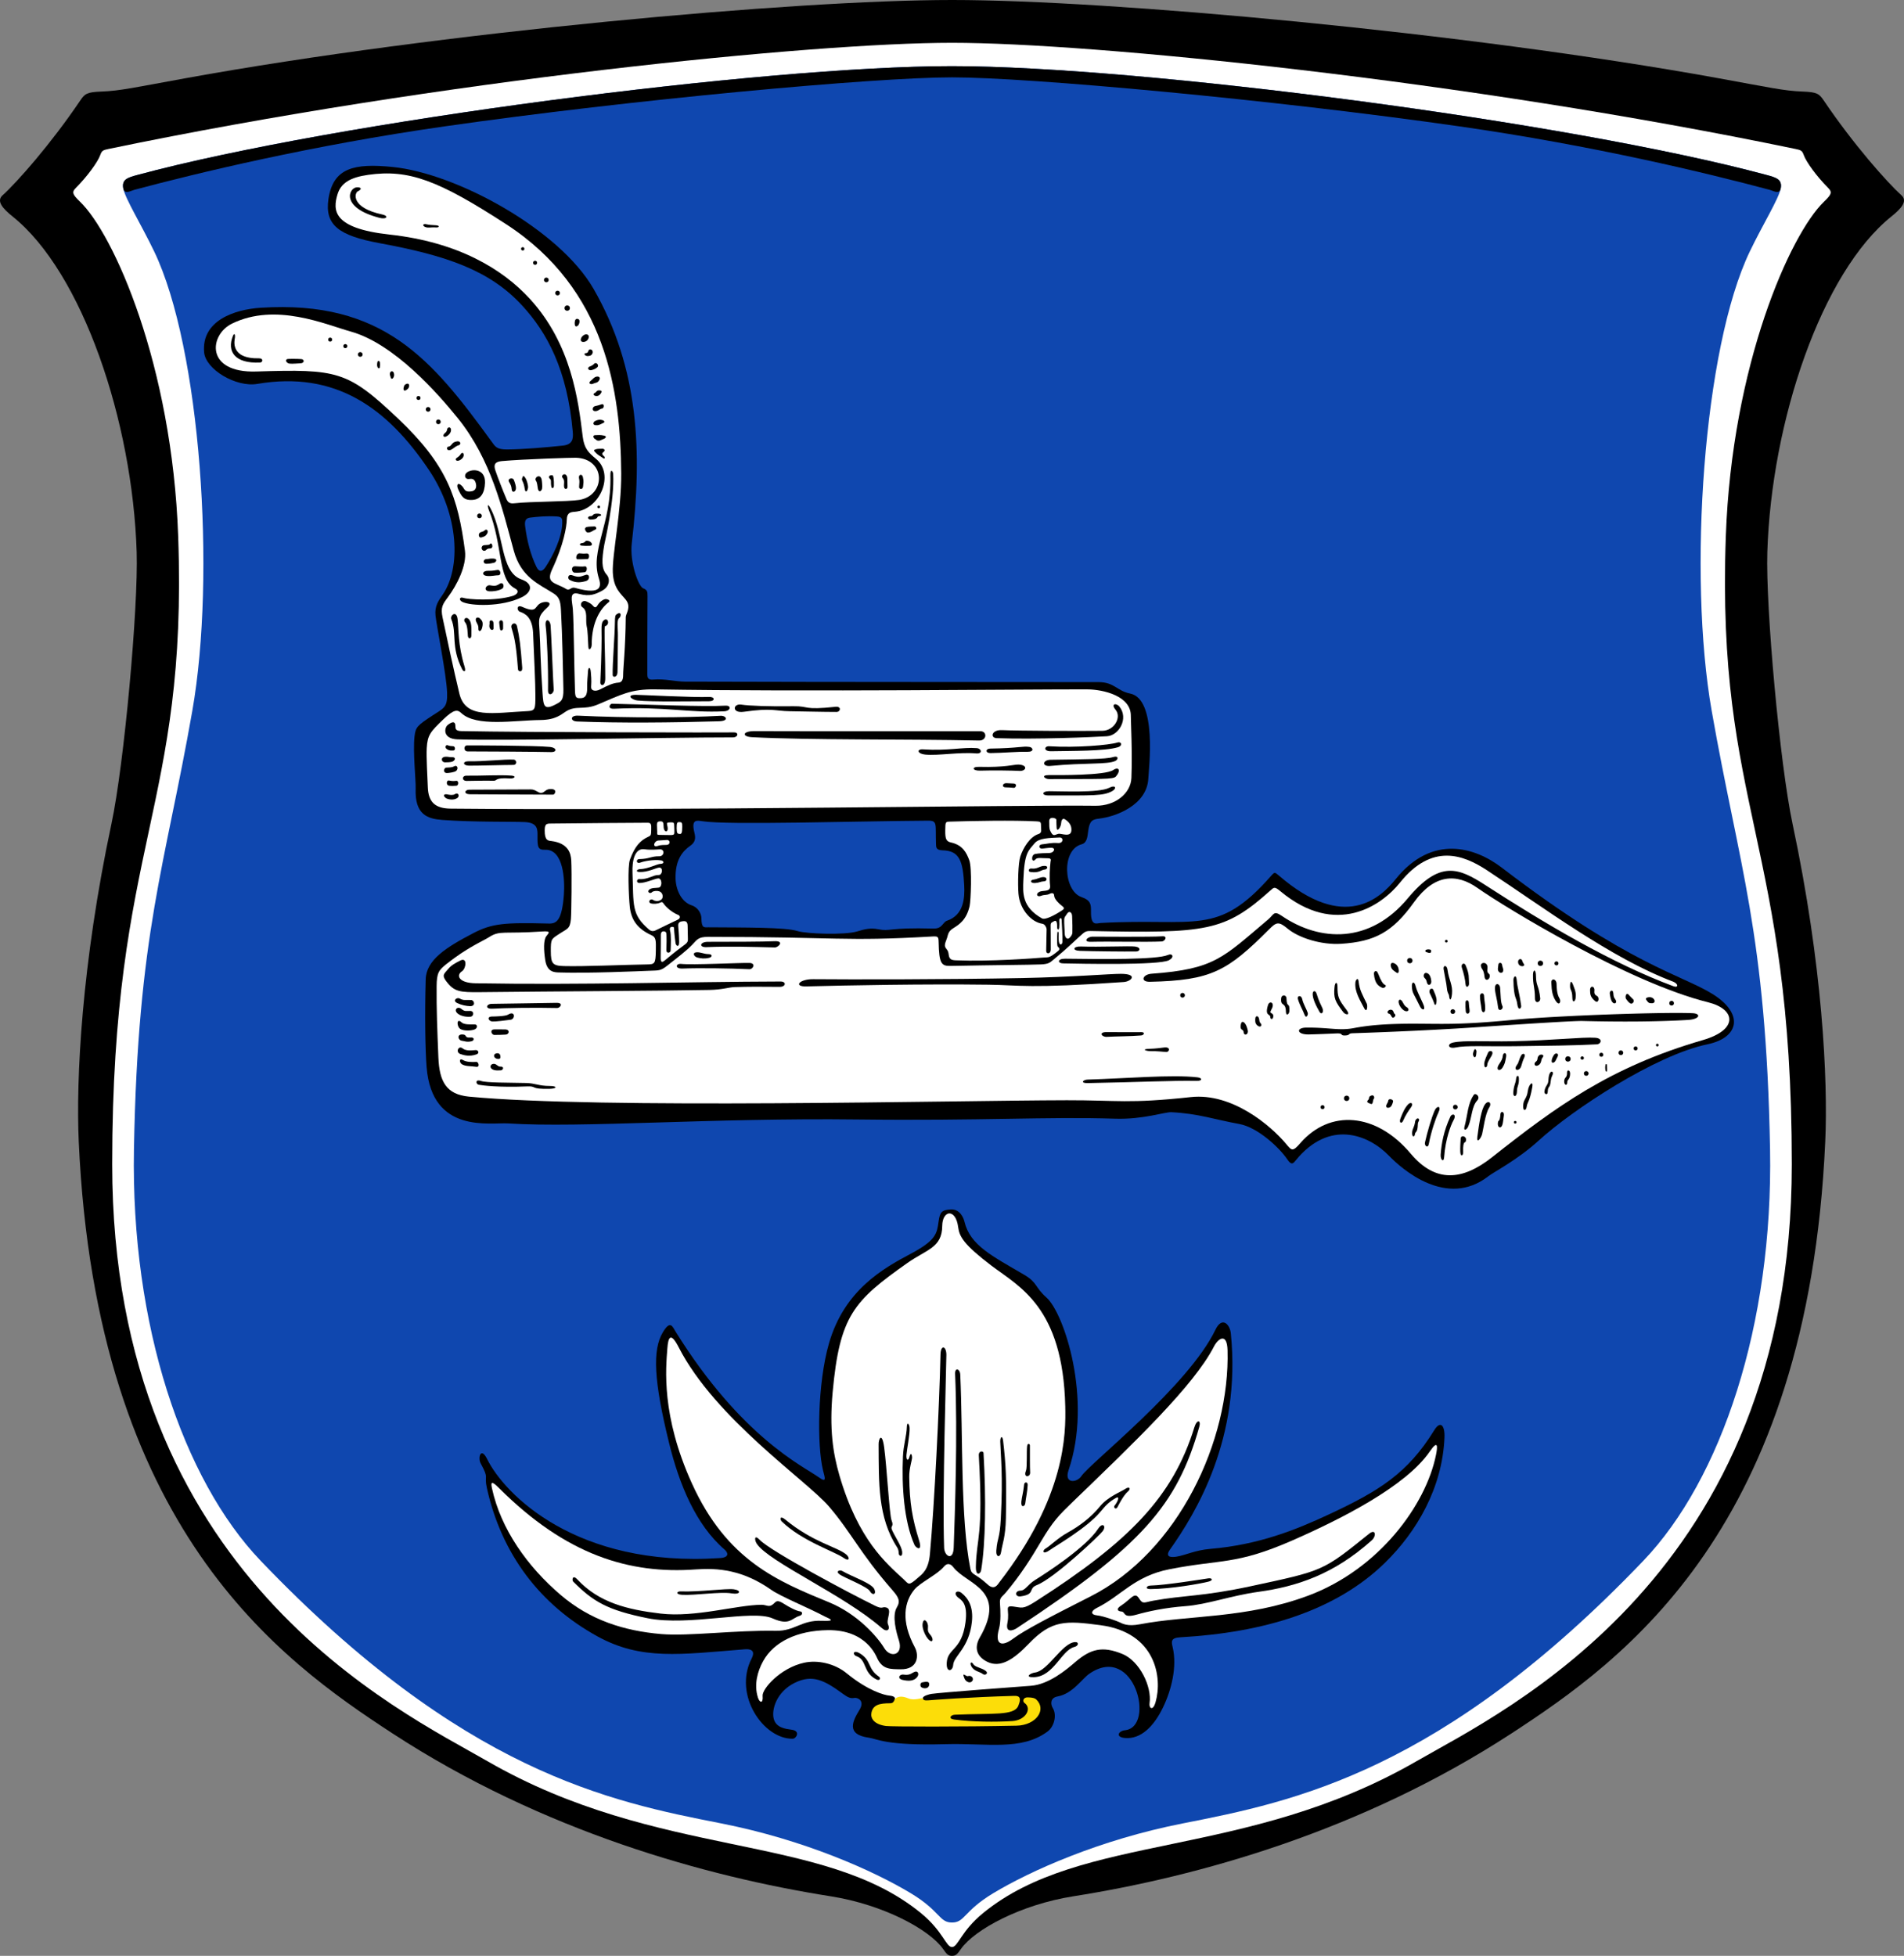
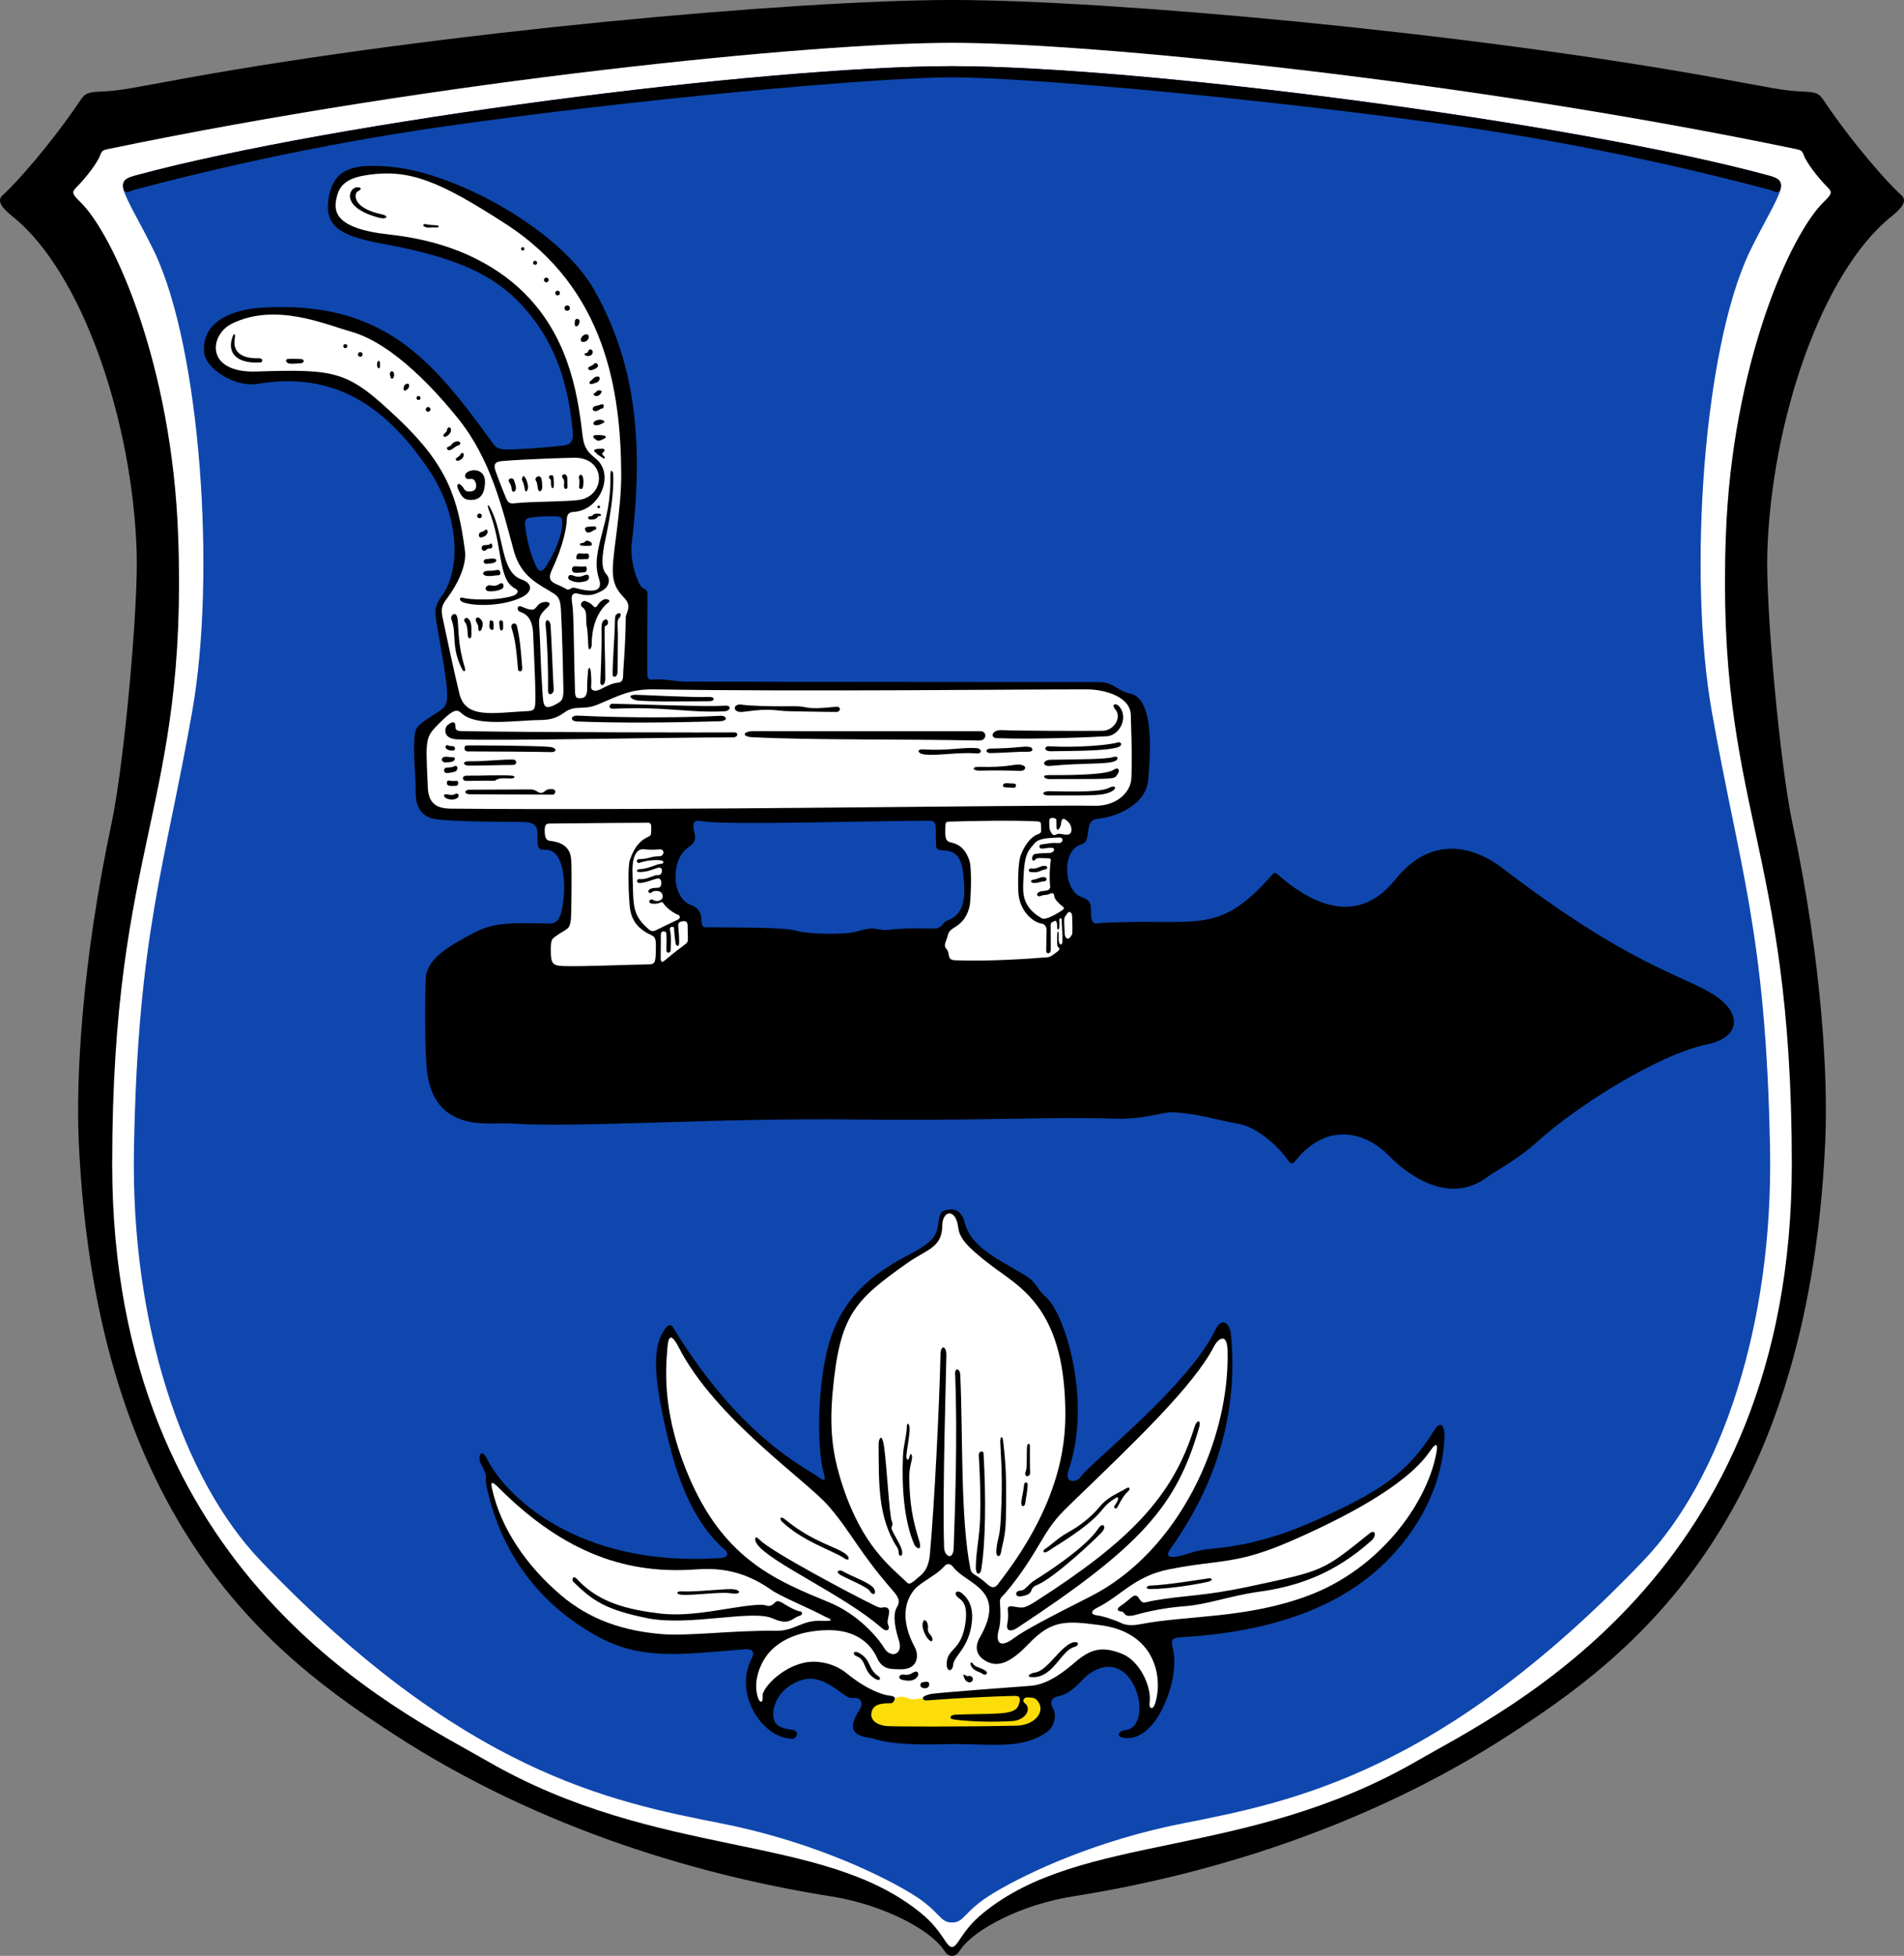
<svg xmlns="http://www.w3.org/2000/svg" width="711.924" height="731.225">
  <rect width="100%" height="100%" fill="#808080" stroke="none" />
  <path style="fill:#000;fill-opacity:1;stroke:none;stroke-width:1px;stroke-linecap:butt;stroke-linejoin:miter;stroke-opacity:1" d="M533.65-2094.111c-58.634 0-191.353 11.969-286.527 29.236-18.95 3.438-24.513 4.736-31.46 4.99-5.513.202-6.265.825-8.008 3.404-11.018 16.303-23.65 30.558-29.014 35.39-2.404 2.164.07 4.962 3.746 7.91 26.087 20.906 44.86 76.466 46.402 125.452.652 20.73-4.696 79.386-9.414 101.547-11.207 52.64-13.291 95.698-12.24 118.922 6.548 144.675 75.23 193.77 117.285 221.2 56.264 36.696 117.547 53.6 163.86 60.914 19.848 3.134 36.916 12.483 41.976 19.623 1.317 1.858 1.797 2.636 3.395 2.636s2.075-.778 3.392-2.636c5.06-7.14 22.13-16.489 41.979-19.623 46.313-7.315 107.593-24.218 163.857-60.915 42.054-27.428 110.737-76.524 117.285-221.199 1.051-23.224-1.033-66.282-12.24-118.922-4.718-22.16-10.066-80.818-9.414-101.547 1.541-48.986 20.315-104.546 46.402-125.453 3.677-2.947 6.151-5.745 3.747-7.91-5.364-4.83-17.994-19.086-29.012-35.389-1.743-2.579-2.498-3.202-8.012-3.404-6.946-.254-12.51-1.552-31.459-4.99-95.174-17.267-227.89-29.237-286.525-29.237z" transform="translate(-177.688 2094.111)" />
  <path style="fill:#fff;fill-opacity:1;stroke:none;stroke-width:1px;stroke-linecap:butt;stroke-linejoin:miter;stroke-opacity:1" d="M533.65-2078.113c-51.944 0-191.115 13.877-315.331 39.683-2.06.428-2.557.611-3.13 2.248-.894 2.562-4.805 7.976-9.175 12.361-1.548 1.554-1.221 2.414 1.57 5.096 12.636 12.145 34.457 60.978 36.729 125.121 3.598 101.545-24.674 114.311-24.674 234.758 0 153.833 107.67 204.358 140.238 223.15 64.093 36.985 125.409 26.62 162.266 56.926 8.166 6.715 9.248 12.596 11.508 12.596s3.34-5.88 11.506-12.596c36.857-30.307 98.172-19.941 162.265-56.925 32.567-18.793 140.238-69.318 140.238-223.15 0-120.448-28.269-133.214-24.67-234.759 2.271-64.142 24.09-112.976 36.725-125.12 2.791-2.683 3.118-3.543 1.57-5.097-4.37-4.385-8.278-9.799-9.173-12.36-.572-1.638-1.069-1.82-3.129-2.249-124.216-25.806-263.387-39.683-315.332-39.683z" transform="translate(-177.688 2094.111)" />
  <path style="fill:#0f47af;fill-opacity:1;stroke:none;stroke-width:1px;stroke-linecap:butt;stroke-linejoin:miter;stroke-opacity:1" d="M533.65-2069.381c-70.182 0-230.26 20.698-304.59 40.683-3.53.95-5.926 1.638-5.268 5.088.723 3.793 6.719 13.472 11.547 23.514 17.37 36.133 23.163 120.93 14.268 171.684-10.176 58.061-20.38 83.122-21.834 164.011-1.181 65.69 18.296 123.414 47.375 153.81 75.56 78.979 130.755 90.054 172.068 98.165 31.29 6.143 57.188 17.797 71.018 26.131 11.16 6.725 10.56 10.955 15.416 10.955s4.256-4.23 15.416-10.955c13.83-8.334 39.725-19.988 71.015-26.13 41.313-8.112 96.51-19.187 172.071-98.167 29.08-30.395 48.556-88.12 47.375-153.809-1.454-80.889-11.658-105.95-21.834-164.011-8.895-50.755-3.105-135.55 14.265-171.684 4.828-10.042 10.824-19.721 11.547-23.514.658-3.45-1.738-4.139-5.267-5.088-74.33-19.985-234.406-40.683-304.588-40.683z" transform="translate(-177.688 2094.111)" />
  <path style="fill:#000;fill-opacity:1;stroke:none;stroke-width:1px;stroke-linecap:butt;stroke-linejoin:miter;stroke-opacity:1" d="M533.65-2069.381c-70.182 0-230.258 20.698-304.59 40.684-3.528.948-5.988 1.65-5.267 5.088.486 2.32 2.784.823 4.092.474 23.783-6.34 65.98-16.559 115.963-23.72 70.197-10.06 160.982-18.338 189.803-18.338 28.82 0 119.603 8.279 189.8 18.337 49.982 7.162 92.18 17.38 115.963 23.721 1.308.349 3.606 1.845 4.092-.474.721-3.439-1.738-4.14-5.267-5.088-74.33-19.985-234.405-40.684-304.588-40.684z" transform="translate(-177.688 2094.111)" />
  <g transform="translate(4678.297 -3325.464)">
    <path d="M-4135.21 3642.788c-6.969-.096-14.406 2.88-21.24 11.36-5.532 6.863-18.972 20.038-43.745-1.408-1.432-1.24-1.552-1.262-2.789.146-20.156 22.953-28.011 15.653-63.79 17.65-1.401.078-3.646 1.407-3.6-4.14.023-2.698.06-4.289-3.59-5.563-6.61-2.31-7.628-17.658.137-19.733 2.041-.545 2.144-2.942 2.445-5.145.495-3.616 1.58-4.15 3.99-4.425 6.33-.723 18.02-5.063 18.468-15.085.16-3.562 3.388-29.632-6.792-31.677-4.99-1.002-5.866-4.26-11.804-4.282-12.818-.045-96.367 0-154.612-.18-3.715-.012-7.643-1.14-11.86-.768-2.013.178-2.259-.606-2.257-2.179.01-4.794-.021-19.066.074-28.866.019-1.928-.118-2.445-1.67-3.1-1.764-.746-5.048-9.74-4.228-16.764 3.987-34.136 2.76-65.462-14.259-95.122-12.738-22.2-51.19-43.202-75.125-45.614-14.427-1.453-22.262.297-24.02 11.926-1.49 9.858 3.966 13.762 19.138 16.564 25.015 4.619 41.118 10.107 53.255 23.283 9.34 10.14 16.883 23.98 18.946 47.215.233 2.62-.03 4.793-3.72 5.182-6.388.674-14.655 1.398-20.876 1.44-3.867.025-4.4-1.083-5.713-2.891-22.308-30.737-40.564-53.003-86.37-50.086-9.92.632-22.218 4.858-21.157 16.669.577 6.418 11.96 13.14 19.863 11.799 29.142-4.95 48.542 8.809 64.29 32.333 11.193 16.72 11.947 36.496 5.011 46.509-1.582 2.284-3.01 4.248-2.65 7.76.392 3.824 4.075 21.996 4.335 28.78.218 5.713-1.256 5.815-5.551 8.651-5.59 3.692-6.226 4.268-6.623 7.73-.665 5.794.538 16.534.419 19.483-.397 9.787 4.418 11.36 9.904 11.77 11.68.871 26.067.585 30.94.808 4.911.225 4.727 2.923 4.716 5.166-.021 3.958.049 5.299 2.79 5.18 7.06-.306 7.456 11.622 7.07 16.804-.721 9.685-2.769 10.86-5.617 10.786-16.594-.424-21.22-.098-28.442 3.688-10.039 5.26-17.401 9.922-17.606 17.15-.379 13.381-.176 26.456.343 32.888 2.018 25.017 23.71 20.56 30.556 21 27.454 1.763 75.609-2.135 130.591-1.474 46.322.556 70.89-1.116 96.296-.29 10.477.34 18.555-2.543 21.021-2.426 10.035.48 16.316 2.775 25.334 4.391 6.938 1.243 15.093 8.854 18.072 13.314 1.533 2.294 2.217 1.394 3.102.305 12.51-15.398 27.13-9.715 34.847-1.744 4.673 4.826 21.545 19.929 37.272 7.594 1.842-1.445 10.852-6.081 18.62-13.172 12.83-11.715 43.782-32.05 63.192-36.076 11.861-2.46 13.817-11.4 1.9-18.813-11.633-7.236-31.226-10.827-78.798-47.24-4.964-3.8-11.465-6.965-18.434-7.06zm-334.897-124.239c2.008.123 2.092.919 2.045 2.527-.163 5.56-3.432 12.06-6.205 16.316-1.155 1.772-2.42 2.174-3.48-.042-2.174-4.537-3.51-9.722-4.2-15.2-.282-2.238.421-2.995 1.905-3.173 2.657-.318 5.926-.672 9.935-.428zm54.52 113.953c9.75 1.493 56.02-.034 84.273-.217 3.626-.023 2.757 1.215 2.996 8.6.042 1.302-.062 2.426 2.48 2.486 6.364.15 7.583 4.045 8.063 13.048.253 4.75-.143 11.147-6.403 13.26-1.711.578-1.691 3.035-5.067 2.945-17.232-.462-16.03 1.193-20.716.254-2.803-.562-5.106-.028-7.82.815-4.49 1.396-18.965.936-22.36-.148-4.432-1.414-19.591-1.3-33.24-1.395-1.643-.012-2.598.503-2.655-3.44-.023-1.57-1.145-3.952-3.62-4.76-3.986-1.3-5.927-5.981-6.033-9.969-.185-6.986 2.559-10.254 5.52-12.335 2.539-1.784 1.728-3.873 1.383-5.481-.946-4.404 1.01-3.998 3.198-3.663z" style="fill:#000;fill-opacity:1;stroke:none;stroke-width:1px;stroke-linecap:butt;stroke-linejoin:miter;stroke-opacity:1" />
-     <path d="M-4233.009 3735.63c-23.435 2.54-27.417 1.142-46.37 1.18-43.42.085-174.487 3.368-223.607-1.351-8.457-.813-11.03-5.683-11.395-14.617-.412-10.082-.742-18.46-.658-26.674.05-4.955.758-5.973 3.694-8.3 7.935-6.289 13.408-8.43 15.926-10.044 4.076-2.614 5.403-1.133 19.804-2.107 3.662-.248 2.467.526 1.56 1.794-1.078 1.51-.932 5.241-.377 8.9.694 4.568 3.485 4.562 5.082 4.623 10.265.394 30.448-.49 33.707-.625 3.627-.15 4.269.113 6.823-1.908 4.074-3.222 7.148-5.543 9.36-7.844 1.869-1.945 2.226-2.922 5.919-2.922 48.675 0 50.465 1.78 83.672-.136 2.217-.128 2.493-.026 2.532 2.03.156 8.198 1.037 9.04 4.571 8.966 15.09-.32 29.756-.387 33.642-.568 3.107-.145 3.417-.708 4.97-1.985 4.766-3.917 7.121-6.292 9.606-8.536 1.758-1.588 2.129-2.007 3.969-1.97 43.397.892 50.133.217 67.229-15.086 1.426-1.277 1.603-1.614 3.785.203 20.899 17.401 37.974 5.243 44.689-3.151 11.997-14.997 23.762-10.451 32.521-4.705 21.149 13.876 46.328 32.85 69.614 41.66 2.008.76 2.16 2.476.094 1.707-22.99-8.547-48.003-23.398-70.279-37.797-10.051-6.498-17.036-9.37-29.035 5.01-14.066 16.859-32.638 16.34-47.123 6.469-3.05-2.079-2.836-.481-5.093 1.423-16.883 14.243-19.932 18.534-43.509 20.237-3.441.248-4.394 3.094-.618 3.013 22.963-.491 28.974-4.041 44.508-19.575 2.757-2.757 3.582-3.084 6.932-.303 4.207 3.493 12.655 6.173 20.098 5.678 12.494-.831 19.135-4.312 27.184-15.547 7.574-10.573 15.909-10.826 23.658-5.376 10.573 7.435 56.648 35.447 86.284 42.788 10.429 2.584 11.436 10.253-1.958 14.136-34.736 10.07-55 24.997-78.822 43.813-11.058 8.735-21.133 9.662-30.395-1.35-13.027-15.487-30.31-16.57-41.258-3.966-2.947 3.393-3.258 2.812-5.378.278-5.675-6.783-20.127-19.136-35.558-17.464zM-4432.667 3633.884c0-.965.22-1.347 1.37-1.347.844 0 1.107.328 1.135 2.018.04 2.348 2.123 2.426 1.36-.435-.28-1.051-.114-1.192 1.32-1.198.94 0 1.293.045 1.277 1.09-.01.602.107 1.394.081 2.299-.032 1.12.066 1.404-1.917 1.353-1.736-.044-2.736-.01-3.862-.065-.829-.044-.66-.243-.666-1.175-.01-.82-.094-1.653-.097-2.54zM-4425.288 3635.124c-.017-2.133.233-2.324 1.045-2.296.833.028 1.073.132 1.046 1.766-.039 2.224-.212 2.704-.972 2.66-.78-.045-1.104-.18-1.12-2.13zM-4432.282 3641.703c-2.284.857-1.518-1.932.236-2.002 1.295-.052 2.518-.183 3.093-.203 1.304-.047 1.48 1.78-.146 1.855-1.014.047-2.166-.032-3.183.35z" style="fill:#fff;fill-opacity:1;stroke:none;stroke-width:1px;stroke-linecap:butt;stroke-linejoin:miter;stroke-opacity:1" />
    <path d="M-4441.804 3651.664c-.159-4.09.702-9.294 4.578-8.681 2.233.353 5.04.03 5.734.03 1.884 0 1.536 2.619-.291 2.588-3.072-.052-3.685.996-7.486 1.055-1.34.02-1.195 1.965.492 1.28.941-.384 4.71-1.23 7.667-.797 1.092.16 1.23 1.273-.128 1.288-1.471.016-4.6 1.911-7.884 1.991-.916.022-1.759.991-.082 1.059 3.203.129 6.291-1.6 7.38-1.649 1.61-.072 1.224 2.85-.223 2.776-1.996-.103-4.006 1.789-7.307 1.526-.821-.065-1.198 1.439.147 1.455 2.272.028 5.804-1.639 7.005-1.71 1.48-.086 1.632 3.132.228 3.443-.85.189-3.097-.125-3.835 1.076-.37.6.576 1.453 1.422.527.293-.322 3.43-1.095 3.856 1.348.325 1.857-2.11 2.635-3.595 1.626-1.008-.684-2.185.905-.73 1.327.935.271 2.431.152 3.336-.27.685-.32.871-.425 1.597.672.382.58 2.494 2.803 5.298 3.944.628.255.915 1.193-.319 1.765-2.885 1.338-5.22 2.536-7.926 3.825-.47.224-1.53.855-2.696-.132-6.761-5.722-5.763-9.165-6.237-21.363zM-4427.543 3680.872c.084-2.398.261-5.822-.214-7.472-.53-1.833 1.458-1.52 1.475-1.111.097 2.344.496 5.114.572 5.715.151 1.183 1.37 1.829 1.356-.291-.017-2.598-.251-4.56-.347-6.126-.086-1.408.884-1.619 1.756-1.713.93-.1 1.768.02 1.76 1.86 0 .282.077 2.693.092 4.61.01.785.08 1.363-1.078 2.224-1.324.986-3.61 2.655-7.407 5.846-1.255 1.054-1.728.953-1.686-1.13.055-2.706.046-5.812.054-8.306.01-1.865 1.85-1.394 2.005-.789.252.984.105 5.595.067 6.322-.087 1.66 1.565 1.226 1.595.361zM-4285.699 3635.855c-.28-.635-.294-2.218-.274-3.484.028-1.794 2.617-1.084 2.648-.44.114 2.424-.14 4.749 1.005 3.365.277-.333.79-1.268.809-2.183.017-.795.474-1.965 1.424-1.333 1.638 1.088 2.474 2.308 2.405 4.067-.114 2.913-3.8 1.1-4.883 1.367-1.479.364-1.959 1.311-3.134-1.36zM-4295.661 3654.642c.369-10.56 1.928-11.13 4.245-13.933 1.6-1.935 5.394-1.944 9.29-2.14 1.576-.078 1.5 2.245-.558 2.079-2.627-.213-4.294.358-5.962.485-1.535.117-1.21 1.772.098 1.607.627-.08 2.245-.322 3.312-.318 1.888.01 1.028 1.907-.62 1.953-1.241.035-4.148.072-5.442.376-1.645.386-1.284 3.805.27 1.917.567-.69 2.48-.307 4.565-.322 1.494-.01 1.018.868.97 1.306-.25 2.276-.487 5.94-.159 9.001.257 2.39-2.6 1.58-3.95 2.213-1.62.76-.938 2.144.59 1.518 1.245-.51 2.01-.154 3.133-.72 1.07-.536 1.71-.242 1.732.62.035 1.338 1.864 3.04 2.8 3.75 1.073.816 1.131 1.159.12 1.816-3.01 1.957-6.29 3.634-7.493 2.954-7.585-4.284-7.1-9.655-6.942-14.161zM-4280.213 3674.206c.012-1.134-.216-3.078-.162-4.948.03-1.012.402-1.115 1.102-2.224.71-1.124 1.78-.602 1.848.909.131 2.912.134 4.564.098 6.103-.024 1-.51 1.383-.863 1.853-.86 1.143-2.043.285-2.023-1.693z" style="fill:#fff;fill-opacity:1;stroke:none;stroke-width:1px;stroke-linecap:butt;stroke-linejoin:miter;stroke-opacity:1" />
    <path d="M-4285.407 3680.57c.036-4.006-.053-7.683-.04-9.11.01-1.126.369-1.035 1.163-1.53.893-.556 1.287.01 1.278 2.331 0 .742.58 1.223.745-.04.085-.65.096-1.706.03-2.734-.037-.55.816-1.394.897-.03.133 2.251.34 6.052.28 8.127-.031 1.12-1.05 1.518-1.299-.01-.138-.845-.154-1.47-.115-3.275.01-.466-.425-.873-.481.022-.056.887-.257 4.714.182 5.084.507.426.922.945.082 1.621-3.36 2.705-3.38 2.267-5.444 2.438-3.406.28-19.953 1.55-32.801 1.031-1.94-.078-2.463-.53-2.685-2.408-.301-2.557-2.346-1.624-.808-5.31.725-1.737.354-2.896 2.551-4.267 2.32-1.447 4.928-3.153 6.121-8.27.444-1.901.947-14.358-.134-17.192-1.017-2.665-2.351-5.611-6.833-6.611-1.748-.39-2.198-1.233-2.14-4.578.055-3.185.04-3.158 1.808-3.216 8.48-.279 23.764-.544 32.03-.11 2.013.106 1.961.188 1.98 2.236.01 1.053.359 2.103-.955 2.513-3.239 1.01-5.722 5.17-6.793 8.395-.81 2.44-.983 10.225-.691 13.915.472 5.965 4.885 10.668 8.931 11.242 1.09.154 1.595 1.667 1.593 2.063-.012 2.468-.153 5.29-.163 8.06 0 1.333 1.695 1.222 1.71-.39zM-4464.832 3669.054c.207-2.226.37-17.368.132-21.876-.14-2.644-1.065-6.48-7.484-7.286-1.15-.144-2.497-.125-2.451-4.057.03-2.65.882-2.459 3.07-2.48 11.67-.11 29.647-.299 35.433-.288 1.287 0 1.412.608 1.337 2.601-.07 1.887 0 2.123-1.079 2.622-2.944 1.363-5.03 3.447-6.886 8.573-.9 2.483-.486 13.47-.055 17.617.552 5.319 3.3 8.436 8.088 10.615 1.73.787 1.718 1.903 1.648 5.8-.089 4.981-.42 5.093-3.423 5.14-8.8.138-23.277.818-30.958.615-4.256-.112-4.863-.972-4.884-5.61-.021-4.534.243-4.461 2.69-6.118 3.467-2.347 4.46-1.962 4.823-5.868zM-4268.708 3626.713c-26.864-.359-160.003 1.87-241.07 1.073-5.771-.057-8.373-2.386-8.557-8.058-.135-4.16-.603-11.109-.404-14.535.287-4.924 1.336-6.138 6.346-10.913 3.818-3.64 5.153-3.571 6.535-2.26 5.616 5.334 20.004 2.73 29.564 2.638 5.871-.056 7.79-2.08 9.66-3.238 3.843-2.38 6.523-.323 11.852-2.56 8.666-3.636 12.305-5.813 21.464-5.66 56.001.939 141.108-.084 161.543 0 6.165.025 16.375 2.54 16.308 9.864-.017 1.834.603 13.469.209 23.283-.228 5.675-5.946 10.468-13.45 10.367z" style="fill:#fff;fill-opacity:1;stroke:none;stroke-width:1px;stroke-linecap:butt;stroke-linejoin:miter;stroke-opacity:1" />
    <path d="M-4506.532 3584.78c-2.155-8.98-4.5-19.918-6.28-28.427-.792-3.79-.01-4.929 1.97-7.584 3.446-4.629 7.121-11.875 6.399-17.374-2.617-19.915-6.625-32.073-25.17-49.588-18.767-17.727-22.465-18.398-52.873-17.444-19.157.602-17.613-13.743-9.043-17.92 16.344-7.967 34.9.33 44.38 2.979 16.338 4.562 32.762 23.374 40.073 32.443 12.42 15.41 16.622 33.864 20.878 49.47 2.737 10.035 9.5 12.552 14.933 16.023 1.982 1.265 2.52 2.725 2.703 5.952.521 9.226.845 25.407.93 29.869.08 4.22-.944 4.602-2.842 5.61-4.468 2.372-4.629.548-4.956-4.015-.751-10.477-.822-18.512-1.126-23.32-.281-4.437-.712-5.597 2.938-8.916 1.87-1.701.152-2.38-1.744-1.867-3.464.937-1.433 4.449-7.622 1.7-2.304-1.023-2.03 1.403-.988 1.774 1.955.695 4.75 1.975 5.011 8.133.377 8.89.863 18.616.854 23.48-.01 4.632-.079 5.426-2.706 5.557-13.273.658-23.419 3.056-25.72-6.535z" style="fill:#fff;fill-opacity:1;stroke:none;stroke-width:1px;stroke-linecap:butt;stroke-linejoin:miter;stroke-opacity:1" />
    <path d="M-4463.302 3583.851c-.34-9.906-.43-25.305-.803-30.562-.218-3.062-1.64-6.871 2.22-5.81 4.156 1.142 6.272.107 8.629-1.121 2.946-1.535 3.196-4.496 1.784-6.06-2.004-2.222-1.843-5.545-.868-11.233.155-.905 3.866-16.512 3.312-26.424-.055-.977-1.102-2.28-1.033.602.447 18.506-7.694 27.763-4.318 38.43.752 2.376 1.73 6.627-8.97 3.557-1.42-.407-1.984 1.21-3.165.486-4.09-2.508-7.858-2.024-5.338-7.39 4.325-9.214 5.445-16.079 5.484-18.58.043-2.7 1.52-2.825 2.988-2.939 9.326-.722 15.095-13.906 7.914-19.81-2.822-2.322-4.407-3.904-4.945-8.304-1.665-13.622-4.228-34.505-19.735-51.465-10.288-11.251-26.99-21.277-52.53-24.074-21.411-2.345-21.173-9.177-19.427-15.012 1.276-4.265 4.754-6.36 11.494-7.315 15.157-2.146 26.202 2.01 51.575 18.471 37.462 24.303 42.781 62.807 43.02 93.088.11 13.981-3.435 30.56-3.148 37.067.27 6.114 3.086 7.99 4.87 10.25 2.135 2.703-.015 5.248-.025 6.405-.1 11.55-1.006 19.55-.98 21.666.024 1.788-.481 2.813-1.725 2.893-2.09.135-4.048 1.07-6.875 2.535-1.895.981-3.474.425-3.373-.903.212-2.78-.046-4.51-.114-5.536-.14-2.131-1.014-2.087-1.079.01-.05 1.611-.33 2.851-.29 6.023.032 2.502-.713 3.587-2.194 3.674-1.863.11-2.268-.088-2.355-2.619z" style="fill:#fff;fill-opacity:1;stroke:none;stroke-width:1px;stroke-linecap:butt;stroke-linejoin:miter;stroke-opacity:1" />
    <path d="M-4485.476 3513.589c-1.615.198-2.717.17-3.422-1.48-1.392-3.26-3.245-8.011-4.192-10.818-.765-2.268 0-3.225 2.477-3.444 8.333-.736 26.32-1.293 27.682-1.243 11.34.416 11.167 14.185 1.19 15.766-4.213.667-18.724.603-23.735 1.219z" style="fill:#fff;fill-opacity:1;stroke:none;stroke-width:1px;stroke-linecap:butt;stroke-linejoin:miter;stroke-opacity:1" />
    <path d="M-4376.818 3694.25c-4.843.125-2.718-2.744 2.627-2.697 13.636.123 49.648.14 78.052-.422 18.471-.366 33.05-1.594 36.965-1.579 6.532.026 3.947 2.861 1.039 3.064-35.706 2.498-38.92 1.142-50.524.993-24.33-.312-52.181.229-68.159.64zM-4506.172 3684.574c2.701-1.369 2.175 3.009.6 4.03-2.248 1.46-1.303 4.364 5.089 4.475 39.332.684 78.663-.568 114.016-.664 2.33-.01 2.018 2.027-.296 2.002-7.248-.078-11.395-.074-16.808.08-2.24.064-4.534.983-9.485 1.074-21.23.388-56.569.499-85.623.83-7.763.087-9.847-.133-12.873-4.232-1.695-2.295-.509-2.74.942-4.532 1.006-1.243 2.403-2.033 4.438-3.063zM-4305.624 3601.442c-2.493-.089-1.973-3.19 1.995-3.007 5.88.272 28.778.355 37.52.257 4.395-.05 7.293-5.05 4.92-7.881-1.873-2.235.25-2.671 1.465-1.153 3.53 4.41-.19 10.777-4.628 11.064-5.235.338-26.633 1.242-41.272.72zM-4293.021 3651.471c-.974-.146-.729-1.423.409-1.288 2.399.287 3.052-1.102 5.079-.988 1.258.071.928 1.292-.123 1.368-1.397.101-2.064 1.405-5.366.908zM-4291.277 3655.602c-1.756.134-2.196-1.13-.3-1.33 1.047-.112 2.241-.929 3.494-.89 1.597.049 1.24 1.512.31 1.562-1.568.084-1.705.52-3.504.658zM-4105.093 3689.83c.033-1.984 1.112-2.242 1.118.772.01 3.365 1.096 3.394 1.575 8.039.165 1.593-1.955 2.317-1.967.062-.024-4.423-.795-4.742-.726-8.873zM-4096.733 3699.446c-1.005-1.667-1.41-3.33-1.506-6.658-.05-1.68 1.878-1.487 1.953.515.047 1.257.032 3.678 1.12 5.476.659 1.087-.061 3.166-1.567.667zM-4090.393 3698.324c-.02-2.785-.884-2.466-.847-4.298.04-2.023.569-1.777 1.096-.464 1.086 2.705 1.143 3.526.984 5.084-.117 1.152-1.215 2.156-1.233-.322zM-4083.755 3695.665c-.026-1.874 1.788-1.622 1.621.138-.128 1.354.225 1.579 1.051 2.093.943.587.484 2.94-.842 1.803-1.75-1.499-1.81-2.506-1.83-4.034zM-4110.986 3700.76c-.266-2.362-1.309-1.92-1.43-8.876-.024-1.321 1.046-2.314 1.244.03.245 2.905.953 4.462 1.66 9.62.123.898-1.147 2.126-1.474-.773zM-4118.153 3702.113c-.302-2.878-1.042-4.991-1.163-6.844-.169-2.607 1.766-2.219 1.915-.562.259 2.89.16 5.402.869 6.86.574 1.185-1.43 2.37-1.62.546zM-4124.334 3702.867c-.251-2.482-.608-2.908-.577-5.184.013-.97 1.458-1.277 1.514.054.086 2.055.442 2.871.44 4.78 0 1.94-1.246 1.643-1.377.35zM-4130.242 3703.55c-.074-.831-.146-2.4-.089-3.377.056-.94 1.127-.977 1.219.025.096 1.048.107 1.812.295 2.856.285 1.588-1.301 1.891-1.425.497zM-4075.457 3700.084c-.57-.786-.726-1.87-.91-3.035-.193-1.212 1.176-1.887 1.31-.294.071.85.081 1.527.635 2.198 1.139 1.38-.212 2.263-1.035 1.13zM-4070.29 3698.945c-.486-.675.013-2.869 1.12-1.41.296.387.897.91 1.559 1.586.62.635-.307 2.033-1.18 1.437-.66-.452-1.012-.937-1.499-1.613zM-4123.333 3723.21c.032-1.132.899-2.963 1.483-4.279.38-.857 2.381-.79 1.258 1.264-.448.82-1.582 2.44-1.594 3.296-.016 1.122-1.204 1.701-1.147-.281zM-4117.7 3723.241c.74-1.068 1.244-1.963 1.328-3.084.091-1.213 1.536-1.439 1.22.375-.403 2.321-.433 2.491-1.269 3.97-.961 1.702-2.94 1.138-1.278-1.26zM-4111.004 3723.473c.604-.766.658-1.964 1.523-3.475.519-.906 1.854-.711 1.098.9-1.019 2.175-.916 3.227-1.537 3.982-.996 1.212-2.564.47-1.084-1.407zM-4104.057 3722.424c.988-.73.313-1.271 1.069-2.208.727-.9 2.486-.447 1.424.703-.625.676-.23 2.043-1.49 2.783-1.338.786-1.95-.58-1.003-1.278zM-4098.062 3721.665c.184-.852.557-1.425.886-1.911.456-.676 1.921-.613 1.302.723-.216.464-.419.719-.716 1.425-.411.975-1.848 1.501-1.472-.237zM-4112.478 3734.096c.19-3.05.888-3.332 1.077-5.408.105-1.157.934-1.37 1.01-.25.184 2.67-.685 3.011-.701 4.987-.02 2.43-1.48 2.176-1.386.671zM-4107.46 3739.278c.268-1.957 1.049-1.541 2.105-7.387.47-2.593-1.327-1.162-1.675 1.476-.37 2.811-1.455 2.927-1.693 4.899-.348 2.896 1.048 2.596 1.264 1.012zM-4100.83 3733.647c.235-2.246 1.374-2.421 1.475-4.089.115-1.898.3-2.436.683-3.048.474-.76 1.401-.306.895.782-.281.604-.56 1.302-.65 2.148-.367 3.42-1.032 1.63-1.155 4.209-.075 1.578-1.33.777-1.248 0zM-4093.426 3729.918c-.068-1.899 1.144-1.26 1.06-3.457-.046-1.172 1.15-1.044 1.147.373-.01 2.28-1.096 2.244-1.074 3.174.035 1.542-1.084 1.263-1.133-.09zM-4118.244 3745.535c.087-1.805.72-.02.985-3.573.087-1.157 1.493-.998 1.27.537-.246 1.692-.265 2.633-.582 3.57-.476 1.405-1.75 1.052-1.673-.534zM-4125.896 3750.412c.654-4.93 1.447-10.17 2.864-12.082 1.253-1.69 2.677-.544 1.555 1.22-1.51 2.374-2.164 8.024-2.644 9.919-.4 1.573-2.16 3.835-1.775.943zM-4130.712 3746.73c1.213-4.502 1.163-8.562 3.486-11.943.608-.884 2.622.636 1.263 2.132-2.077 2.286-1.87 6.028-3.319 9.628-.596 1.482-1.867 1.808-1.43.183zM-4132.293 3755.943c-.04-1.61.075-3.418.156-4.793.084-1.436 1.987-.973 2.005.306.029 2.12-1.266-.6-1.077 4.919.037 1.077-1.026 1.84-1.084-.432zM-4139.62 3757.157c.31-4.238 1.158-8.912 3.625-14.222.603-1.3 2.554-1.067 1.12 1.471-.852 1.509-2.954 6.789-3.451 13.734-.15 2.091-1.43.886-1.293-.983zM-4145.489 3752.6c.861-3.824 2.405-9.183 3.624-11.944.851-1.929 2.651-1.85 1.397.781-.997 2.09-2.718 7.07-3.573 11.686-.354 1.91-1.718.677-1.448-.523zM-4150.288 3749.216c-.031-1.753.817-2.036 1.138-4.52.078-.607.987-1.596 1.406-.819.306.568-.376.837-.406 1.887-.097 3.442-.969 2.593-1.088 3.752-.108 1.05-1.024 1.202-1.05-.3zM-4154.656 3743.643c.791-2.09 1.663-4.093 2.95-5.369.88-.871 2.095-.371 1.028 1.14-.894 1.265-2.089 2.959-2.945 4.993-.573 1.36-1.674.928-1.033-.764zM-4159.783 3738.306c.252-.45.49-.805.586-1.379.162-.97 1.954-.394 1.79.333-.184.814-.554 1.84-1.119 2.14-1.181.628-1.816-.098-1.257-1.094zM-4166.641 3736.609c.468-.435-.203-1.266 1.35-1.621.608-.14 1.174.77.558 1.45-.261.287-.12 2.206-1.093 1.718-.72-.36-1.906-.532-.815-1.547zM-4130.345 3693.19c-.097-1.383-.646-3.91-1.365-6.012-.422-1.231.882-2.1 1.423-.832 1.483 3.472 1.115 4.465 1.27 6.836.073 1.124-1.186 2.02-1.328.01zM-4123.218 3690.658c-.35-3.086-1.032-2.443-1.349-4.007-.321-1.584 2.822-1.841 2.432.971-.283 2.048.765 1.518.88 2.54.177 1.59-1.745 2.425-1.963.496zM-4136.482 3697.751c-.083-.788-.63-.877-.8-2.783-.167-1.871-.838-4.72-1.235-7.175-.241-1.49 1.212-1.684 1.463.245.485 3.74 2.016 5.717 1.666 9.02-.262 2.478-.875 2.772-1.094.693zM-4142.184 3700.195c-.104-.36-.5-1.303-1.47-3.336-.692-1.449.86-2.473 1.333-1.214.39 1.037.895 1.886 1.123 3.223.209 1.222-.303 3.678-.986 1.327zM-4145.672 3691.05c-.685-.633-.163-2.482 1.279-1.619.689.412 1.13 1.406 1.27 2.784.15 1.497-1.311 2.086-1.661.52-.125-.559-.226-1.072-.888-1.684zM-4147.353 3701.742c-2.417-4.99-2.797-4.814-3.017-7.213-.187-2.055.93-2.34 1.392-.38.344 1.454 1.14 3.007 2.778 6.581 1.216 2.652-.376 2.617-1.153 1.012zM-4152.898 3703.453c-.615-.183-2.06-1.392-2.41-3.058-.247-1.184.571-1.709 1.345-.514.359.554.676 1.587 1.611 2.1 1.084.593.953 1.92-.546 1.472zM-4157.757 3705.821c-.466-.51-.484-1.153-1.098-1.328-1.36-.386-.259-1.74.79-1.512.97.21.726 1.231 1.27 1.587.77.504-.477 1.784-.962 1.253zM-4161.613 3694.699c-1.142-.604-2.635-1.277-2.97-5.211-.062-.71.886-1.752 1.55-.092 1.118 2.8 1.792 3.96 2.677 4.325.69.286-.347 1.458-1.257.977zM-4168.28 3702.281c-1.358-2.69-3.59-6.016-3.213-9.578.088-.832 1.016-2.142 1.215-.224.314 3.036 1.334 4.728 3.034 8.231.367.758.13 3.875-1.035 1.571zM-4176.01 3703.917c-3.006-3.962-3.745-5.185-3.282-9.526.206-1.93 1.072-1.889 1.082-.16.022 3.94.34 4.794 3.353 8.743 1.77 2.32-.408 1.926-1.154.943zM-4184.923 3703.754c-1.057-1.813-2.705-4.969-2.54-6.873.092-1.068 1.047-1.241 1.475.175.842 2.791 1.578 4.032 2.148 5.323.641 1.452-.31 2.702-1.083 1.375zM-4192.998 3698.945c-.347-1.338 1.305-1.53 1.622.072.336 1.697 1.622 3.733 2.052 5.097.256.81-.614 2.288-1.168.784-.664-1.802-1.986-3.95-2.506-5.952zM-4199.247 3698.566c.13-1.219 1.924-1.276 1.966.106.125 4.02 1.248 1.078 1.087 4.82-.052 1.194-1.256 2.035-1.291.192-.075-3.893-2.137-1.615-1.762-5.118zM-4203.321 3705.713c.033-1.304-2.215-.205-.83-4.555.542-1.704 2.787-.895 1.224 1.782-1.104 1.89.901.775.721 2.618-.12 1.23-1.138 1.06-1.115.155zM-4158.27 3686.51c-.094-.872.368-1.408 1.524-.79.797.427 1.266 1.22 1.416 2.149.077.475.125 1.927-.87 1.19-.853-.634-1.914-1.126-2.07-2.55z" style="fill:#000;fill-opacity:1;stroke:none;stroke-width:1px;stroke-linecap:butt;stroke-linejoin:miter;stroke-opacity:1" />
    <circle r="1" cy="3685.613" cx="-4102.329" style="opacity:.99;fill:#000;fill-opacity:1;fill-rule:evenodd;stroke:none;stroke-width:25.991;stroke-linecap:round;stroke-linejoin:round;stroke-miterlimit:4;stroke-dasharray:none;stroke-dashoffset:0;stroke-opacity:1;paint-order:stroke markers fill" />
    <circle r=".75" cy="3685.648" cx="-4096.317" style="opacity:.99;fill:#000;fill-opacity:1;fill-rule:evenodd;stroke:none;stroke-width:25.991;stroke-linecap:round;stroke-linejoin:round;stroke-miterlimit:4;stroke-dasharray:none;stroke-dashoffset:0;stroke-opacity:1;paint-order:stroke markers fill" />
    <path d="M-4117.866 3688.768c-.636-.734-.235-1.65-.178-2.626.056-.94 1.304-.933 1.396.068.096 1.049.596 1.286.383 2.327-.134.657-.996.93-1.601.23zM-4109.431 3686.664c-.784-.163-1.296-.765-1.238-1.742.056-.94 1.226-1.268 1.528-.33.179.557.33.884.649 1.31.399.536-.222.912-.939.762z" style="fill:#000;fill-opacity:1;stroke:none;stroke-width:1px;stroke-linecap:butt;stroke-linejoin:miter;stroke-opacity:1" />
    <circle r=".875" cy="3703.659" cx="-4135.081" style="opacity:.99;fill:#000;fill-opacity:1;fill-rule:evenodd;stroke:none;stroke-width:25.991;stroke-linecap:round;stroke-linejoin:round;stroke-miterlimit:4;stroke-dasharray:none;stroke-dashoffset:0;stroke-opacity:1;paint-order:stroke markers fill" />
    <circle r="1" cy="3721.375" cx="-4092.03" style="opacity:.99;fill:#000;fill-opacity:1;fill-rule:evenodd;stroke:none;stroke-width:25.991;stroke-linecap:round;stroke-linejoin:round;stroke-miterlimit:4;stroke-dasharray:none;stroke-dashoffset:0;stroke-opacity:1;paint-order:stroke markers fill" />
    <circle r=".875" cy="3726.801" cx="-4085.188" style="opacity:.99;fill:#000;fill-opacity:1;fill-rule:evenodd;stroke:none;stroke-width:25.991;stroke-linecap:round;stroke-linejoin:round;stroke-miterlimit:4;stroke-dasharray:none;stroke-dashoffset:0;stroke-opacity:1;paint-order:stroke markers fill" />
-     <circle r=".875" cy="3719.061" cx="-4072.248" style="opacity:.99;fill:#000;fill-opacity:1;fill-rule:evenodd;stroke:none;stroke-width:25.991;stroke-linecap:round;stroke-linejoin:round;stroke-miterlimit:4;stroke-dasharray:none;stroke-dashoffset:0;stroke-opacity:1;paint-order:stroke markers fill" />
    <circle r=".75" cy="3719.811" cx="-4079.561" style="opacity:.99;fill:#000;fill-opacity:1;fill-rule:evenodd;stroke:none;stroke-width:25.991;stroke-linecap:round;stroke-linejoin:round;stroke-miterlimit:4;stroke-dasharray:none;stroke-dashoffset:0;stroke-opacity:1;paint-order:stroke markers fill" />
    <circle r=".75" cy="3717.436" cx="-4066.717" style="opacity:.99;fill:#000;fill-opacity:1;fill-rule:evenodd;stroke:none;stroke-width:25.991;stroke-linecap:round;stroke-linejoin:round;stroke-miterlimit:4;stroke-dasharray:none;stroke-dashoffset:0;stroke-opacity:1;paint-order:stroke markers fill" />
    <circle r=".625" cy="3721.029" cx="-4086.686" style="opacity:.99;fill:#000;fill-opacity:1;fill-rule:evenodd;stroke:none;stroke-width:25.991;stroke-linecap:round;stroke-linejoin:round;stroke-miterlimit:4;stroke-dasharray:none;stroke-dashoffset:0;stroke-opacity:1;paint-order:stroke markers fill" />
    <circle r=".5" cy="3716.186" cx="-4058.619" style="opacity:.99;fill:#000;fill-opacity:1;fill-rule:evenodd;stroke:none;stroke-width:25.991;stroke-linecap:round;stroke-linejoin:round;stroke-miterlimit:4;stroke-dasharray:none;stroke-dashoffset:0;stroke-opacity:1;paint-order:stroke markers fill" />
    <circle r=".5" cy="3745.042" cx="-4111.758" style="opacity:.99;fill:#000;fill-opacity:1;fill-rule:evenodd;stroke:none;stroke-width:25.991;stroke-linecap:round;stroke-linejoin:round;stroke-miterlimit:4;stroke-dasharray:none;stroke-dashoffset:0;stroke-opacity:1;paint-order:stroke markers fill" />
    <circle r=".875" cy="3739.367" cx="-4134.148" style="opacity:.99;fill:#000;fill-opacity:1;fill-rule:evenodd;stroke:none;stroke-width:25.991;stroke-linecap:round;stroke-linejoin:round;stroke-miterlimit:4;stroke-dasharray:none;stroke-dashoffset:0;stroke-opacity:1;paint-order:stroke markers fill" />
    <circle r=".75" cy="3739.404" cx="-4183.779" style="opacity:.99;fill:#000;fill-opacity:1;fill-rule:evenodd;stroke:none;stroke-width:25.991;stroke-linecap:round;stroke-linejoin:round;stroke-miterlimit:4;stroke-dasharray:none;stroke-dashoffset:0;stroke-opacity:1;paint-order:stroke markers fill" />
    <circle r="1" cy="3736.092" cx="-4174.779" style="opacity:.99;fill:#000;fill-opacity:1;fill-rule:evenodd;stroke:none;stroke-width:25.991;stroke-linecap:round;stroke-linejoin:round;stroke-miterlimit:4;stroke-dasharray:none;stroke-dashoffset:0;stroke-opacity:1;paint-order:stroke markers fill" />
    <circle r="1" cy="3684.618" cx="-4151.148" style="opacity:.99;fill:#000;fill-opacity:1;fill-rule:evenodd;stroke:none;stroke-width:25.991;stroke-linecap:round;stroke-linejoin:round;stroke-miterlimit:4;stroke-dasharray:none;stroke-dashoffset:0;stroke-opacity:1;paint-order:stroke markers fill" />
    <circle r=".5" cy="3677.342" cx="-4137.498" style="opacity:.99;fill:#000;fill-opacity:1;fill-rule:evenodd;stroke:none;stroke-width:25.991;stroke-linecap:round;stroke-linejoin:round;stroke-miterlimit:4;stroke-dasharray:none;stroke-dashoffset:0;stroke-opacity:1;paint-order:stroke markers fill" />
    <path d="M-4144.879 3681.46c-.623-.175-.663-.77.03-.964.59-.166.867-.1 1.3 0 .593.138.41 1.195-.067 1.24-.454.042-.87-.17-1.262-.279zM-4078.023 3723.748c.107-.664.549-.606.591.068.037.583.053 1.243.051 1.752 0 .78-.53.618-.63-.042a5.744 5.744 0 0 1-.011-1.779zM-4062.39 3699.744c-.31-.424-1.112-1.194.55-1.443.644-.096 1.498.09 1.976.773.509.725.185 1.483-.755 1.47-.788-.01-1.167.025-1.77-.8zM-4188.91 3712.21c-4.562.087-4.9-2.527-.909-2.558 8.593-.066 12.178 1.237 17.727.185 5.19-.985 11.573-1.64 21.969-1.637 10.995 0 17.1.53 37.27-1.41 17.307-1.665 57.023-2.997 67.46-2.52 3.172.144 2.793 2.246-1.779 2.516-12.073.712-26.093.732-39.48.391-2.727-.069-20.02.991-38.993 2.305-13.962.968-31.628 1.781-46.874 2.286-1.942.064-.737.773-2.878.829-2.05.054-.37-.883-3.223-.762-3.54.15-7.238.315-10.29.374z" style="fill:#000;fill-opacity:1;stroke:none;stroke-width:1px;stroke-linecap:butt;stroke-linejoin:miter;stroke-opacity:1" />
-     <circle r=".875" cy="3700.531" cx="-4053.269" style="opacity:.99;fill:#000;fill-opacity:1;fill-rule:evenodd;stroke:none;stroke-width:25.991;stroke-linecap:round;stroke-linejoin:round;stroke-miterlimit:4;stroke-dasharray:none;stroke-dashoffset:0;stroke-opacity:1;paint-order:stroke markers fill" />
    <path d="M-4207.462 3706.671c-.198-1.65-1.4-1.554-1.461-.47-.045.8-.24 1.912.872 2.739 1.123.835 1.707-.122 1.211-.761-.455-.588-.514-.613-.622-1.508zM-4212.72 3708.174c-.686-.9-1.513-1.108-1.683.767-.177 1.95.998 1.095 1.137 2.473.151 1.498 1.871.85 1.52-.716-.124-.56-.428-1.807-.975-2.524zM-4134.106 3717.096c-2.755.57-3.27-1.34-.784-1.87 4.107-.873 11.79-.28 21.922-.471 14.888-.28 26.562-1.65 31.16-1.307 2.957.22 2.191 2.366.59 2.458-7.538.434-19.532.565-30.56.7-11.282.138-18.273-.348-22.328.49zM-4127.279 3718.488c.253-.634.459-1.051.842-.557.321.416.192.812.144 1.47-.11 1.503-.632 1.552-.973 1.053-.352-.514-.346-1.128-.012-1.966zM-4271.597 3730.397c-2.937.052-1.714-1.26-.034-1.307 14.063-.401 31.62-1.95 41.082-.842 1.876.22 1.92 1.375-.349 1.333-9.437-.174-20.986.468-40.7.816zM-4247.885 3718.455c-1.743.053-4.116-.773-.397-.878 2.114-.06 4.328-.374 5.287-.492 2.54-.31 1.983 1.76.735 1.68-1.22-.078-3.77-.366-5.625-.31zM-4264.47 3713.11c-1.86.102-3.158-1.771-.144-1.771 1.753 0 10.116.063 13.11.016 1.435-.022 1.006 1.143-.151 1.237-4.087.33-9.01.308-12.816.518zM-4499.219 3731.035c-1.203-.206-1.497-2.201.777-1.435 2.107.71 10.025.61 16.837.768 3.495.08 4.72 1.105 8.847 1.106 2.915 0 2.88 1.01-.034 1.076-7.437.17-4.607-1.054-8.295-.91-11.045.43-16.66-.354-18.132-.605zM-4505.506 3723.407c-1.108-.603-1.175-2.5.287-1.637 1.348.795 3.3.8 5.05.706.794-.042 1.442 2.06-.078 1.828-2.124-.326-3.752-.077-5.258-.897zM-4506.197 3719.517c-1.877-.667-.624-3.306.828-2.119 1.352 1.107 3.5.757 4.91.668 1.046-.066 1.484 1.175.386 1.574-2.685.978-4.828.339-6.124-.122zM-4505.51 3714.58c-1.519-.147-2.06-2.37.016-2.37 2.083 0 .577 1.379 3.121 1.147 1.64-.15 1.35 1.115.55 1.346-1.872.54-2.73-.03-3.686-.123zM-4506.447 3709.955c-1.116-1.107-1.104-4.028.746-2.243.934.902 3.452.749 4.894.749 1.228 0 1.182 1.572-.328 1.992-1.945.54-4.493.314-5.312-.498zM-4506.822 3704.642c-2.228-1.457-.436-3.181 1.015-1.994 1.339 1.095 1.73.743 3.332.769 1.61.026 1.333 2.049.152 2.16-1.747.166-3.464-.257-4.499-.935zM-4507.386 3700.458c-1.86-.925-.061-2.245.953-1.682 1.53.848 2.05.447 4.308.57 1.239.069 1.777 2.365-.45 2.297-1.436-.044-3.348-.458-4.811-1.185zM-4494.26 3725.205c-1.16-.692-.623-2.12.766-1.994.929.084 1.33 1.094 2.312 1.027 1.579-.109 1.029 1.427.047 1.402-.873-.022-2.034.215-3.125-.435zM-4493.447 3710.33c1.548.011 3.243-.026 4.077.01 1.884.07 1.495 1.883.11 1.93-1.576.053-2.517.158-4.187.125-1.14-.023-1.808-2.074 0-2.06zM-4494.236 3707.364c-1.396-.097-2.23-1.859-.011-1.859 1.083 0 4.96-.098 5.905-.69 2.702-1.692 2.769 1.64.955 1.9-1.7.242-5.689.73-6.85.65zM-4494.135 3702.58c-3.009.163-2.31-1.807-.234-1.807 1.887 0 19.249-.315 24.154-.374 2.865-.035 1.295 1.952.267 1.929-9.122-.21-19.555 0-24.186.252zM-4423.072 3687.58c-3.011.129-2.566-1.959-.547-1.744 4.21.446 21.667-.434 25.499-.356 2.653.054 1.364 2.41.048 2.348-7.06-.335-19.119-.499-25-.248zM-4417.572 3683.455c-1.323-.358-1.944-1.868-.256-1.956 1.595-.083 2.567.645 4.48.68 1.464.027 1.482 1.068.202 1.383-1.685.416-3.088.255-4.426-.107zM-4414.072 3679.58c-3.011.133-2.561-1.994.453-1.994 8.576 0 20.793-.026 24.803-.227 4.111-.206 1.456 2.375.243 2.344-8.185-.21-16.993-.499-25.499-.123zM-4280.885 3685.642c-2.013-.04-2.123-1.785.89-1.744 13.702.188 34.297.393 38.372-1.392 1.702-.746 2.61.733.425 1.947-3.538 1.964-33.43 1.314-39.686 1.19zM-4274.51 3680.955c-3.011-.108-2.559-1.734.453-1.62 6.555.25 18.324-.248 20.159.013 2.426.345 1.873 1.841.388 1.855-4.56.04-15.806-.061-21-.248zM-4270.447 3677.58c-3.013.077-1.374-1.932.703-1.932 1.74 0 22.43.163 25.983-.132 2.243-.186 1.05 1.878-.124 1.937-5.81.29-19.181-.061-26.562.127zM-4286.391 3622.865c-2.453 0-2.419-1.588.31-1.598 4.149-.016 18.607.71 22.439-1.233 2.6-1.319 2.988.26 1.115 1.253-3.291 1.745-6.71 1.578-23.864 1.578zM-4493.228 3719.517c.602-.395 1.773-.474 1.984.537.138.665.22 1.485-1.016 1.305-1.422-.207-1.575-1.442-.968-1.841zM-4286.164 3616.739c-1.348 0-3.219-1.516.169-1.49 3.35.024 20.835.172 23.905-1.872 2.21-1.471 2.955.216 1.027 2.403-.993 1.126-5.387.895-25.101.959zM-4285.507 3611.817c-3.359.32-2.98-2.256.033-2.301 11.73-.177 20.718-.184 23.254-.974 2.345-.73 2.075.905.93 1.431-3.026 1.392-11.058.588-24.217 1.844zM-4307.947 3607.017c-1.94.026-1.937-1.657-.11-1.681 10.737-.144 12.17-1.03 14.735-.61 1.274.21 1.803 1.84-.698 1.799-4.176-.07-8.792.427-13.927.493zM-4332.353 3607.574c-3.001-.277-3.267-2.105-.85-1.948 9.47.617 14.732-.871 20.092-.46 1.876.144 2.29 2.19-.151 1.979-6.364-.552-14.05.895-19.091.429zM-4285.237 3606.33c-3.013.06-2.624-1.972-.762-1.86 10.158.62 22.46-.43 25.46-1.387 1.615-.516 2.107 1.186.227 1.757-4.881 1.484-17.231 1.337-24.925 1.49zM-4311.758 3613.584c-3.013.1-3.422-1.497-.41-1.417 9.898.266 13.057-.932 14.75-.852 3.63.173 2.805 2.514.33 2.37-2.493-.144-10.07-.253-14.67-.1zM-4302.322 3619.83c-1.514 0-1.186-1.625.328-1.557 1.246.056 2.016.082 2.783.133 1.373.09.728 1.664.013 1.61-.995-.077-2.18-.188-3.124-.186zM-4397.072 3601.08c-4.005-.208-3.69-2.313 1.025-2.279 9.994.072 82.093.033 84.302.034 2.666 0 2.462 3.554-.453 3.492-27.435-.584-63.243-.123-84.874-1.247zM-4510.901 3596.53c1.362-1.074 2.94-1.89 2.902.711-.015 1.033.5 1.518 2.29 1.556 23.61.492 99.102.57 101.76.488 2.04-.062 1.65 1.867-.328 1.867-25.792 0-85.785 1.349-102.985.74-5.577-.197-4.948-4.331-3.639-5.362z" style="fill:#000;fill-opacity:1;stroke:none;stroke-width:1px;stroke-linecap:butt;stroke-linejoin:miter;stroke-opacity:1" />
    <circle r=".875" cy="3697.566" cx="-4236.133" style="opacity:.99;fill:#000;fill-opacity:1;fill-rule:evenodd;stroke:none;stroke-width:25.991;stroke-linecap:round;stroke-linejoin:round;stroke-miterlimit:4;stroke-dasharray:none;stroke-dashoffset:0;stroke-opacity:1;paint-order:stroke markers fill" />
    <path d="M-4536.425 3406.9c-14.725-3.82-11.46-11.23-8.452-11.406 1.59-.093 2.142.671.334 1.525-1.15.542-2.735 6.093 9.266 8.656 2.386.51 1.677 1.957-1.147 1.224zM-4457.042 3463.819c-1.219.358-1.969-.907-.633-1.373.642-.223 1.072-.492 1.648-1.06.665-.655 1.909.629 1.047 1.4-.554.495-.982.715-2.062 1.033zM-4458.478 3458.58c-1.019.069-1.98-1.025-.573-1.128.424-.031.556-.246.807-.898.39-1.014 2.018-.248 1.484 1.024-.291.693-.775.938-1.718 1.002zM-4456.368 3468.857c-1.099.598-2.28-.137-.882-1.162.731-.536 1.033-1.254 2.053-1.426.915-.155 1.481.387.985 1.273-.676 1.205-1.54.98-2.156 1.315zM-4455.385 3473.517c-.768-.028-1.501-.709-.434-1.17.463-.2.603-1.08 1.824-.918.756.101.75.532.391 1.055-.573.834-.993 1.064-1.78 1.033zM-4455.76 3479.174c-1.31-.012-1.05-1.48-.234-1.807.6-.242.747-.077 2.531-.722 1.308-.473 1.018 1.507.328 1.558-.966.072-1.362.982-2.624.97zM-4455.478 3484.45c-1.428-.085-.99-1.233-.276-1.595.868-.44 1.748-.592 2.54-.367 1.137.324 1.07.858.52 1.09-.994.42-1.53.945-2.784.871zM-4455.655 3489.664c-.61-.155-1.345-1.461-.099-1.506.957-.033 1.939-.16 3.345.172 1.201.284.522 1.02-.33 1.303-.727.242-1.851 1.204-2.915.03zM-4455.31 3493.375c.633-.171 1.598-.086 2.324-.143.267-.021 1.3.382.428 1.156-.443.393-1.06.733.127 1.68.421.335.36 1.246-.449.634-1.173-.888-1.81-.99-2.865-2.186-.503-.57-.801-.807.436-1.141zM-4460.886 3451.635c.293-.575 1.602-1.686 2.482-.933.562.48.187 1.545-.406 2.095-.878.815-3.089.825-2.076-1.162zM-4457.467 3518.434c-1.295-.02-1.214 1.287.033 1.28 2.942-.019 2.242-1.171 2.978-1.245 1.37-.136 1.177-.851-.14-.95-2.43-.182-1.642.934-2.87.915zM-4458.54 3524.58c-.588-.01-1.802-1.76-.247-2.11.681-.152 2.126-.152 2.668-.197.727-.061 1.162.956.359 1.21-.694.222-1.52 1.113-2.78 1.097zM-4460.874 3529.458c-.77-.103-.855-.842.174-.944 1.593-.157.842-1.22 2.52-.774 1.08.287 1.908 1.715.388 1.786-1.18.055-2.239.045-3.082-.068zM-4462.364 3534.57c-.894-.03-.465-2.388.852-2.22.98.125 1.834.116 2.576.047 1.321-.123.977 2.056.321 2.077-.87.028-2.525.136-3.75.096zM-4463.175 3537.183c.956.053 2.663.188 3.418.041 1.29-.25 1.008 2.09.078 2.18-1.48.143-2.79.26-3.812.159-1.105-.111-1.512-2.482.316-2.38zM-4465.323 3542.258c-.922-.47-.643-2.32 1.074-1.684 2.575.953 3.082.395 4.925-.175 1.596-.493 1.817 1.81.098 2.314-2.473.724-4.061.586-6.098-.455zM-4495.269 3546.543c-2.507-.17-1.328-2.483.182-2.258 1.418.212 2.124.441 3.564-.527 1.497-1.007 1.99 1.21.982 1.809-1.435.853-3.654 1.05-4.728.976zM-4496.18 3540.797c-2.174-.209-1.825-1.964.344-1.92 2.112.045 2.744-.262 3.666-.337 1.059-.087 1.46 2.025.142 2.004-.95-.015-2.473.414-4.153.253zM-4496.294 3536.252c-1.57.05-1.49-1.725-.107-1.76.985-.025 1.182-.274 2.582-.195 1.901.107.886 1.425.22 1.57-.905.199-1.673.354-2.695.385zM-4497.3 3531.388c-1.129-.06-1.364-1.987.143-2.102 1.322-.1 1.782-.038 2.059-.42.696-.96 1.607 1.64.05 1.651-1.59.012-1.298.923-2.252.871zM-4498.357 3526.413c-.946.262-1.276-1.418-.329-1.9.466-.237 1.226-.334 1.534-.686.734-.837 1.639.01 1.013 1.115-.541.957-1.072 1.155-2.218 1.471zM-4507.544 3496.681c.751-.486 1.201-.937 1.447-1.35.779-1.31 1.54-.089 1.024.947-.226.454-.693.967-1.418 1.297-1.2.547-1.86-.373-1.053-.894zM-4509.081 3493.279c-2.07 1.43-2.658-.64-1.485-.838 1.333-.227 1.027-1.75 3.27-1.98 1.245-.127 1.469 1.167.558 1.44-.966.29-1.355.694-2.343 1.378zM-4511.978 3487.424c.479-.399.756-.679.859-1.401.15-1.059 1.655-1.121 1.453.46-.052.411-.461 1.596-1.937 2.226-.797.34-1.37-.457-.375-1.285z" style="fill:#000;fill-opacity:1;stroke:none;stroke-width:1px;stroke-linecap:butt;stroke-linejoin:miter;stroke-opacity:1" />
    <circle r="1" cy="3440.654" cx="-4466.217" style="opacity:.99;fill:#000;fill-opacity:1;fill-rule:evenodd;stroke:none;stroke-width:25.991;stroke-linecap:round;stroke-linejoin:round;stroke-miterlimit:4;stroke-dasharray:none;stroke-dashoffset:0;stroke-opacity:1;paint-order:stroke markers fill" />
    <circle r=".875" cy="3435.029" cx="-4469.81" style="opacity:.99;fill:#000;fill-opacity:1;fill-rule:evenodd;stroke:none;stroke-width:25.991;stroke-linecap:round;stroke-linejoin:round;stroke-miterlimit:4;stroke-dasharray:none;stroke-dashoffset:0;stroke-opacity:1;paint-order:stroke markers fill" />
    <circle r=".875" cy="3430.123" cx="-4474.029" style="opacity:.99;fill:#000;fill-opacity:1;fill-rule:evenodd;stroke:none;stroke-width:25.991;stroke-linecap:round;stroke-linejoin:round;stroke-miterlimit:4;stroke-dasharray:none;stroke-dashoffset:0;stroke-opacity:1;paint-order:stroke markers fill" />
    <circle r=".75" cy="3423.717" cx="-4478.217" style="opacity:.99;fill:#000;fill-opacity:1;fill-rule:evenodd;stroke:none;stroke-width:25.991;stroke-linecap:round;stroke-linejoin:round;stroke-miterlimit:4;stroke-dasharray:none;stroke-dashoffset:0;stroke-opacity:1;paint-order:stroke markers fill" />
    <circle r=".625" cy="3418.498" cx="-4482.842" style="opacity:.99;fill:#000;fill-opacity:1;fill-rule:evenodd;stroke:none;stroke-width:25.991;stroke-linecap:round;stroke-linejoin:round;stroke-miterlimit:4;stroke-dasharray:none;stroke-dashoffset:0;stroke-opacity:1;paint-order:stroke markers fill" />
    <path d="M-4463.404 3445.972c.05-.87.446-1.685 1.467-1.137.546.293.358 1.764-.235 2.314-.878.815-1.31.237-1.232-1.177z" style="fill:#000;fill-opacity:1;stroke:none;stroke-width:1px;stroke-linecap:butt;stroke-linejoin:miter;stroke-opacity:1" />
    <circle r=".5" cy="3514.982" cx="-4454.435" style="opacity:.99;fill:#000;fill-opacity:1;fill-rule:evenodd;stroke:none;stroke-width:25.991;stroke-linecap:round;stroke-linejoin:round;stroke-miterlimit:4;stroke-dasharray:none;stroke-dashoffset:0;stroke-opacity:1;paint-order:stroke markers fill" />
    <circle r=".875" cy="3518.33" cx="-4499.015" style="opacity:.99;fill:#000;fill-opacity:1;fill-rule:evenodd;stroke:none;stroke-width:25.991;stroke-linecap:round;stroke-linejoin:round;stroke-miterlimit:4;stroke-dasharray:none;stroke-dashoffset:0;stroke-opacity:1;paint-order:stroke markers fill" />
    <circle r=".875" cy="3457.985" cx="-4543.592" style="opacity:.99;fill:#000;fill-opacity:1;fill-rule:evenodd;stroke:none;stroke-width:25.991;stroke-linecap:round;stroke-linejoin:round;stroke-miterlimit:4;stroke-dasharray:none;stroke-dashoffset:0;stroke-opacity:1;paint-order:stroke markers fill" />
    <circle r=".75" cy="3454.873" cx="-4549.185" style="opacity:.99;fill:#000;fill-opacity:1;fill-rule:evenodd;stroke:none;stroke-width:25.991;stroke-linecap:round;stroke-linejoin:round;stroke-miterlimit:4;stroke-dasharray:none;stroke-dashoffset:0;stroke-opacity:1;paint-order:stroke markers fill" />
-     <circle r=".75" cy="3452.436" cx="-4554.842" style="opacity:.99;fill:#000;fill-opacity:1;fill-rule:evenodd;stroke:none;stroke-width:25.991;stroke-linecap:round;stroke-linejoin:round;stroke-miterlimit:4;stroke-dasharray:none;stroke-dashoffset:0;stroke-opacity:1;paint-order:stroke markers fill" />
-     <circle r=".875" cy="3483.174" cx="-4514.394" style="opacity:.99;fill:#000;fill-opacity:1;fill-rule:evenodd;stroke:none;stroke-width:25.991;stroke-linecap:round;stroke-linejoin:round;stroke-miterlimit:4;stroke-dasharray:none;stroke-dashoffset:0;stroke-opacity:1;paint-order:stroke markers fill" />
    <circle r=".875" cy="3478.511" cx="-4518.218" style="opacity:.99;fill:#000;fill-opacity:1;fill-rule:evenodd;stroke:none;stroke-width:25.991;stroke-linecap:round;stroke-linejoin:round;stroke-miterlimit:4;stroke-dasharray:none;stroke-dashoffset:0;stroke-opacity:1;paint-order:stroke markers fill" />
    <circle r=".75" cy="3474.261" cx="-4521.811" style="opacity:.99;fill:#000;fill-opacity:1;fill-rule:evenodd;stroke:none;stroke-width:25.991;stroke-linecap:round;stroke-linejoin:round;stroke-miterlimit:4;stroke-dasharray:none;stroke-dashoffset:0;stroke-opacity:1;paint-order:stroke markers fill" />
    <path d="M-4527.274 3470.007c.177-.59.347-.783 1.062-1.057.5-.191 1.046.176.875.977-.086.404-.242.877-1.078 1.381-.741.449-1.284.119-.86-1.3zM-4537.108 3462.78c-.204-.408-.267-.967-.102-1.81.166-.848.838-.724.967.085.065.408.066 1.149-.036 1.805-.04.25-.496.582-.828-.08zM-4532.187 3466.614c-.125-.61-.527-1.125-.246-1.798.349-.838 1.19-.657 1.408.174.105.4.202.998-.168 1.628-.44.747-.906.427-.994 0zM-4570.224 3459.639c.894 0 3.09-.04 4.635.087 1.18.097 1.227 1.568-.477 1.572-.506 0-2.974.249-3.98.11-1.307-.18-2.079-1.779-.178-1.769zM-4590.462 3451.72c-.108.888-2.017 7.938 9.104 7.712 1.523-.031 1.43 1.518.274 1.573-9.539.453-12.412-4.252-10.137-9.922.491-1.224.921-.685.76.637zM-4518.838 3409.319c.865.229 2.35.3 3.569.373 1.52.09 1.204.912.052.815-1.95-.165-3.036.304-4.158-.205-1.201-.546-.667-1.301.538-.983zM-4461.766 3507.49c.127-1.611.202-2.157-.022-3.164-.328-1.487 1.104-1.904 1.43-.521.437 1.847.16 2.286.083 3.485-.091 1.425-1.566 1.157-1.491.2zM-4467.349 3507.653c-.248-1.173.375-2.503-.5-3.421-1.052-1.102 1.164-2.463 1.648-.302.111.494.025 2.452.093 3.51.061.947-1.041 1.153-1.24.213zM-4472.153 3507.371c-.309-1.635.097-2.307-.408-2.765-1.129-1.023-.095-1.546.758-1.483.506.037.666 1.96.615 3.95-.025.988-.786 1.242-.965.298zM-4477.19 3508.078c-.142-.883-.258-2.263-.675-2.809-.924-1.21 1.54-2.916 2.085-.555.114.494.326 2.593.173 3.375-.229 1.165-1.33 1.571-1.584-.01zM-4482.11 3508.145c-.402-2.765-1.242-2.949-.99-3.788.372-1.238.625-1.165 1.337-.052.47.734 1.022 2.761.895 3.547-.201 1.235-.966 2.18-1.241.294zM-4487.002 3508.21c-.04-.893-.434-1.732-.94-2.543-.804-1.293 1.347-1.85 1.776-.776.393.984.82 2.313.792 3.11-.052 1.474-1.55 1.925-1.628.21zM-4449.216 3577.86c-.103-4.385.78-14.608.832-19.526.026-2.494.155-2.862.644-3.201 1.943-1.35 1.673.88 1.04 1.332-1.135.813-.512 3.781-.56 6.602-.083 4.886-.018 9.741-.151 13.788-.065 1.96-1.782 1.966-1.805 1.006zM-4453.832 3580.604c.453-10.258.54-16.293.447-19.609-.05-1.84.159-2.84.56-3.309 1.611-1.887 2.733.905 1.089 1.777-.278.148-.489-.326-.508 1.646-.05 5.32.262 9.96.262 17.914 0 3.379-1.907 2.887-1.85 1.58zM-4460.547 3552.458c-1.201-.799-.21-2.908 1.567-2.118 1.173.521 1.847.93 2.499 1.7.653.771 1.17.446 1.506-.12 1.098-1.848 2.672-2.559 3.325-2.47 1.303.178 1.425.807.95 1.167-3.164 2.391-6.356 7.517-6.356 15.923 0 1.276-1.124 2.656-1.25.735-.203-3.123-.179-5.752-.623-7.694-.532-2.328.577-5.665-1.618-7.123zM-4473.387 3583.555c.148-8.971-.478-21.09-.85-23.802-.479-3.477 1.628-2.772 1.819-.378.253 3.184 1.018 22.785 1.145 23.571.302 1.873-2.158 3.249-2.114.609zM-4484.615 3575.695c-.84-11.092-1.628-12.604-2.442-15.581-.402-1.47 1.633-2.41 2.084-.467.934 4.024 1.32 7.136 1.941 15.44.14 1.88-1.51 1.566-1.583.608zM-4491.335 3560.659c-.108-.59-.227-1.688-.302-2.382-.114-1.048 1.29-1.276 1.43-.146.063.503 0 1.438.02 2.235.018.765-.977 1.222-1.147.293zM-4495.196 3560.193c-.327-.832.057-1.424-.055-2.013-.184-.969 1.23-1.016 1.422-.07.1.497.051 1.386.085 2.182.037.856-1.02.997-1.451-.099zM-4499.42 3560.448c.065-1.336-.567-1.82-.895-2.765-.5-1.438.92-1.811 1.73-.731.305.405 1.219.97.527 3.33-.442 1.509-1.424 1.438-1.362.166zM-4503.354 3563.233c-.09-.89-.08-4.031-.983-5.02-1.027-1.124.22-2.445 1.333-1.261 1.117 1.187.985 3.292.969 6.07-.01 1.399-1.197 1.395-1.319.21zM-4505.484 3575.708c-4.311-8.423-1.924-13.562-4.053-18.726-.58-1.408 1.92-3.544 2.336-.052.454 3.813.071 9.445 2.583 17.672.753 2.47-.428 1.961-.866 1.106zM-4505.136 3548.97c1.763.615 11.914 1.31 18.56-.71 1.334-.406 2.9-1.7.8-2.817-6.518-3.47-4.354-15.856-9.781-29.422-.474-1.184-.58-2.885.71-.416 5.075 9.72 3.65 23.706 11.465 26.457 4.675 1.646 3.944 4.841.207 6.682-7.562 3.724-19.133 3.308-22.278 1.74-1.377-.688-1.022-1.98.317-1.514zM-4501.984 3509.145c1.365-.223 1.914-1.244 1.677-2.62-.21-1.221-.811-2.297-2.397-2.003-1.734.322-2.07-1.253-1.333-2.103 1.542-1.778 7.309-2.097 7.086 3.573-.15 3.84-1.584 6.16-4.634 6.367-3.426.234-4.155-1.367-5.408-4.007-.714-1.504-.196-2.853 1.463-1.167.986 1 .766 2.416 3.546 1.96zM-4510.844 3604.112c.584.277 1.398.317 2 .35.83.048.854 1.526.161 1.567-.506.03-1.678.222-2.677-.603-.719-.593-.219-1.661.516-1.314zM-4511.883 3608.4c.889-.104 1.762.185 2.243.15 2.237-.16 1.468 1.365.36 1.7-.623.188-1.753.26-2.655.237-1.319-.034-1.771-1.876.052-2.088zM-4511.46 3612.46c.94-.11 2.014.032 2.916-.476 1.328-.746 1.702.966.805 1.698-.632.516-2.56.76-3.355.797-1.638.078-1.32-1.906-.366-2.019zM-4510.422 3617.27c1.252.265 1.97.217 2.678.116 1.025-.146 1.009 1.734.096 1.832-.723.077-1.82.105-2.611.016-1.422-.16-1.102-2.162-.163-1.963zM-4511.132 3622.453c.973.221 2.218.389 2.906-.07 1.268-.843 1.895.683.98 1.39-1.331 1.029-3.7.542-4.335.06-1.377-1.043-.487-1.593.45-1.38zM-4502.797 3620.708c8.252-.048 17.262-.101 23.01-.101 1.788 0 2.652 1.337 3.824 1.299 1.361-.044 1.506-1.476 3.654-1.451 2.644.031 1.42 2.105.858 2.1-4.85-.046-27.621-.072-31.167-.14-2.388-.046-2.014-1.696-.179-1.707zM-4503.872 3615.47c5.349.074 12.439-.363 16.827-.024 1.96.15 1.13 1.171-.523 1.062-6.1-.401-4.575.953-6.32.858-1.832-.1-9.107.052-9.903.06-1.908.016-1.837-1.98-.081-1.955zM-4502.908 3611.72c-2.452-.017-2.475-1.684-.211-1.635 5.714.125 13.49-.828 16.876-.623 1.177.071 1.434 1.99-.205 1.99-3.372 0-12.833.291-16.46.267zM-4503.447 3606.392c-1.562 0-1.561-2.244-.172-2.244 2.154 0 25.717.029 31.022.583 2.463.257 2.725 1.967.337 1.91-6.06-.148-25.467-.245-31.187-.248zM-4439.954 3587.358c-1.931-.193-4.572-2.125-.497-2.125 1.888 0 21.764 1.055 27.259.795 2.266-.107 2.388 1.608.019 1.608-6.752 0-21.21.276-26.78-.278zM-4407.483 3591.399c-13.336.674-21.857-1.873-41.226-.958-2.685.127-1.533-1.89-.725-1.873 12.638.267 34.457 1.19 42.392.722 2.384-.14 1.944 1.989-.441 2.109zM-4462.549 3595.2c-2.628-.104-2.608-2.32.38-2.175 19.132.93 40.81.756 53.305.05 2.03-.114 3.412 1.932-.565 2.05-17.799.525-37.352.7-53.12.074zM-4400.197 3591.58c-4.56.637-4.064-3.164-.922-2.682 2.956.453 10.597.742 19.526.61 5.976-.088 3.408 1.51 15.729.21 2.297-.243 1.876 1.922.354 1.922-4.978 0-12.264-.193-17.275-.261-6.105-.083-6.486-1.325-17.412.201z" style="fill:#000;fill-opacity:1;stroke:none;stroke-width:1px;stroke-linecap:butt;stroke-linejoin:miter;stroke-opacity:1" />
  </g>
  <path d="M-4276.984 3810.603c6.533 5.8 17.249 38.05 8.226 64.535-1.763 5.172 3.123 4.72 4.786 2.207 3.154-4.768 40.014-33.677 50.113-54.693 2.552-5.312 5.451-1.912 5.774 1.272 3.999 39.383-13.171 67.34-22.738 80.866-2.18 3.083.836 2.924 2.505 2.648 3.403-.563 6.885-2.413 12.614-2.898 18.08-1.531 32.012-7.14 44.363-12.911 18.627-8.705 29.349-15.262 39.33-31.465 2.261-3.67 4.02-1.912 3.815 2.82-.81 18.824-10.409 35.193-22.28 46.786-18.522 18.09-45.64 26.077-76.415 27.822-3.716.21-3.438 1.573-2.929 3.743 1.716 7.322-.487 16.008-3.633 22.513-3.498 7.234-8.346 11.886-14.166 11.403-3.759-.313-2.495-2.65-.033-2.906 11.527-1.198 3.549-32.795-13.368-21.099-2.752 1.903-6.17 7.444-11.858 8.475-2.74.496-2.686 2.837-1.773 4.326 1.62 2.64.514 6.953-1.957 8.784-9.83 7.287-22.49 4.286-38.116 4.723-22.379.627-25.617-2-28.652-2.41-8.867-1.2-6-6.409-3.51-10.492 2.079-3.41-.847-4.622-1.978-4.39-1.368.28-2.435-.196-4.142-1.445-6.978-5.107-11.446-7.515-18.166-4.18-6.74 3.345-8.669 9.888-7.843 13.342.833 3.481 4.458 3.86 6.795 4.186 3.332.464 1.662 3.334.325 3.356-10.908.182-22.33-16.37-15.374-29.966 1.73-3.382-.883-3.605-2.537-3.473-24.248 1.929-38.72 4.197-55.16-4.862-21.32-11.749-35.737-30.55-41.272-55.359-1.184-5.307 1.035-3.068-2.343-9.317-1.114-2.06.076-6.342 2.414-1.6 6.48 13.144 33.259 40.618 87.081 37.032 3.557-.237 3.104-1.98 1.66-3.224-10.765-9.283-16.916-24.478-20.631-39.537-5.833-23.645-6.31-35.016-2.437-41.58 2.866-4.858 3.667-2.155 4.82-.303 24.704 39.7 47.742 50.29 53.481 54.41 3.176 2.28 2.325.247 1.65-2.495-2.32-9.412-2.09-32.539 2.186-47.464 5.75-20.07 20.441-28.177 30.527-33.54 9.578-5.09 9.855-7.584 10.481-12.091.492-3.542 1.135-4.3 4.536-4.514 3.504-.219 4.827 3.26 5.14 4.585 2.09 8.85 10.445 12.863 22.304 19.826 5.082 2.983 3.913 4.583 8.385 8.554z" style="fill:#000;fill-opacity:1;stroke:none;stroke-width:1px;stroke-linecap:butt;stroke-linejoin:miter;stroke-opacity:1" transform="translate(4668.297 -3325.464)" />
  <path d="M-4484.326 3881.977c-.519-2.388-.27-3.056 2.526-.26 25.216 25.231 48.947 32.305 73.604 30.508 8.199-.597 17.624.088 28.438 7.746 3.215 2.277 14.12 6.786 19.86 9.852 1.132.606 5.01 1.874-1.109 1.61-7.73-.334-9.995 3.868-17.204 3.74-15.13-.272-32.663 2.076-42.77 1.224-14.07-1.187-26.66-5.248-37.619-14.576-12.519-10.657-22.442-24.713-25.726-39.844z" style="fill:#fff;fill-opacity:1;stroke:none;stroke-width:1px;stroke-linecap:butt;stroke-linejoin:miter;stroke-opacity:1" transform="translate(4668.297 -3325.464)" />
  <path d="M-4418.762 3829.543c.302-3.939 1.135-6.416 4.252-.338 13.686 26.687 47.834 49.777 56.133 59.45 8.476 9.88 11.346 17.08 23.828 31.396 2.222 2.55 3.01 4.014 1.602 6.342-1.933 3.2-.172 9.459.773 12.418 1.724 5.403-3.14 6.744-5.512 2.805-2.503-4.159-9.958-12.715-20.547-17.07-19.2-7.896-38.228-15.564-51.348-44.463-11.525-25.386-9.757-43.042-9.181-50.54zM-4249.84 3931.91c-.568-.268-5.727-2.262-8.3-2.513-2.367-.23-2.409-1.62.015-2.814 8.992-4.433 13.903-11.835 27.089-14.425 19.461-3.823 24.793-1.5 45.93-10.756 18.467-8.088 42.533-20.316 51.39-33.238 3.28-4.784 2.923-1.587 2.345 1.27-3.808 18.81-21.374 42.673-47.597 52.526-23.363 8.778-45.019 7.284-63.074 10.763-4.699.905-6.488-.197-7.797-.813zM-4292.261 3920.916c5.682-6.696 9.83-13.424 13.182-19.115 4.521-7.674 6.792-9.906 11.955-14.89 23.161-22.352 45.15-43.307 52.753-58.045 1.552-3.009 4.877-5.307 5.064 1.42.934 33.717-18.28 75.31-51.225 92.026-15.608 7.919-24.71 12.63-28.839 15.734-4.491 3.376-7.024 2.236-5.395-3.613.752-2.697.563-6.948.372-9.402-.185-2.374.608-2.319 2.133-4.115z" style="fill:#fff;fill-opacity:1;stroke:none;stroke-width:1px;stroke-linecap:butt;stroke-linejoin:miter;stroke-opacity:1" transform="translate(4668.297 -3325.464)" />
  <path d="M-4326.228 3941.361c-5.347-9.934-3.906-17.164-.142-21.641 2.263-2.692 8.358-5.408 10.98-8.51 1.724-2.038 3.12-.376 3.576.211 5.063 6.544 20.284 8.22 9.863 26.27-1.89 3.273-1.676 6.88 2.824 9.081 4.846 2.371 9.79-.806 15.44-6.71 8.61-8.994 13.84-8.723 26.892-6.987 20.681 2.75 23.203 19.6 20.578 28.767-1.005 3.51-2.521 2.257-2.248.41.924-6.245-3.752-15.775-10.102-18.397-7.521-3.106-11.945-1.934-17.727 3.047-3.298 2.84-9.865 8.36-16.6 8.833-5.865.411-33.656 2.508-37.124 3.02-.569.084-3.52.75-3.185 1.734.391 1.148-11.07 1.584-10.553.364.505-1.194-1.428-1.413-2.173-1.484-1.627-.155-7.719-1.706-15.784-8.305-4.54-3.714-10.905-5.064-15.926-3.958-8.938 1.97-15.739 9.815-15.51 12.374.27 3.008-1.107 2.676-1.747.668-1.552-4.876-.147-9.863 1.946-13.647 4.002-7.236 12.723-11.41 24.1-11.576 14.658-.213 18.207 9.845 18.702 10.816 2.007 3.935 4.885 3.735 8.51 3.815 6.7.148 6.978-5.282 5.41-8.195z" style="fill:#fff;fill-opacity:1;stroke:none;stroke-width:1px;stroke-linecap:butt;stroke-linejoin:miter;stroke-opacity:1" transform="translate(4668.297 -3325.464)" />
  <path d="M-4328.993 3797.64c7.156-5.053 12.925-5.628 13.004-13.816.058-6.035 5.07-6.644 5.963.434.445 3.522 2.046 6.495 12.457 14.41 10.262 7.802 26.724 15.35 27.58 52.56.237 10.283.17 33.792-24.613 65.772-.615.794-1.829 3.221-4.412.852-4.725-4.333-5.966-3.422-6.463-5.924-3.74-18.857-2.72-49.316-3.77-72.54-.103-2.245-2.037-2.771-1.927-.26.988 22.687-.095 52.343-.528 64.966-.173 5.028-3.453 3.298-3.576.039-.714-18.856.842-69.264.84-72.12 0-3.314-2.112-3.964-2.198-.172-.446 19.535-2.286 56.228-3.955 74.629-.548 6.047-2.911 7.5-4.533 8.92-3.639 3.183-3.317 2.343-5.369.453-6.424-5.914-16.914-14.637-23.947-38.81-2.421-8.322-3.777-17.359-2.526-31.02 2.632-28.73 7.895-34.195 27.973-48.373z" style="fill:#fff;fill-opacity:1;stroke:none;stroke-width:1px;stroke-linecap:butt;stroke-linejoin:miter;stroke-opacity:1" transform="translate(4668.297 -3325.464)" />
  <path d="M-4375.99 3894.298c-.72-.698-.794-2.456 1.31-.723 10.383 8.557 19.294 10.184 22.754 13.017 1.456 1.19 1.367 2.938-1.02 1.264-3.368-2.363-15.46-6.226-23.043-13.558zM-4343.05 3920.33c-.94-1.66-9.632-5.05-11.299-6.233-1.668-1.184.014-1.844.973-1.29 3.951 2.278 11.04 4.568 12.031 6.857.816 1.886-.683 2.475-1.706.667zM-4385.312 3902.647c-.947-1.421-1.011-3.682 1.102-1.465 4.061 4.261 33.7 20.03 43.116 24.626 2.89 1.41 2.554.251 4.108.632 2.54.621-.086 4.595.736 6.356.891 1.908-.315 3.126-2.381 1.313-14.06-12.334-42.134-24.639-46.68-31.462zM-4413.2 3921.715c-2.619-.145-2.035-1.334-.667-1.279 6.898.28 17.028-1.172 19.962-.78 2.89.386 2.566 2.091-.879 1.514-4.13-.693-13.673.807-18.417.545z" style="fill:#000;fill-opacity:1;stroke:none;stroke-width:1px;stroke-linecap:butt;stroke-linejoin:miter;stroke-opacity:1" transform="translate(4668.297 -3325.464)" />
  <path d="M-4453.972 3916.783c-.527-.524-.308-2.808 1.552-.814 8.054 8.636 18.59 11.286 31.172 12.769 12.919 1.523 28.365-3.232 37.69-3.298 1.908-.014 2.837 1.206 4.506-.37 1.077-1.017 1.398-1.585 3.989.076 1.724 1.106 4.504 2.6 5.893 2.762 1.064.124 1.081 1.3-.148 1.667-3.077.92-3.732 3.798-10.122.95-7.623-3.397-31.297 3.051-46.715-.056-15.189-3.061-20.37-6.263-27.818-13.686zM-4348.045 3944.664c-1.617-.577-1.298-2.596 1.279-1.033 4.429 2.685 2.752 5.714 7.129 8.691.762.519.345 1.685-.947 1.039-5.169-2.586-3.455-7.267-7.46-8.697zM-4330.76 3953.545c-2.157-.475-1.323-2.207.31-2 1.805.23 2.413-.07 3.651-.798 1.718-1.009 2.203.518 1.613 1.441-1.228 1.92-3.476 1.82-5.573 1.357zM-4323.681 3956.342c-.719-.394-.61-1.795.24-1.896.82-.098 2.922-.834 2.536 1.126-.217 1.102-1.653 1.386-2.776.77zM-4307.617 3953.123c-1.29-3.002.538-.784 1.173-1.001 1.435-.49 2.329.898 1.744 1.73-.93 1.325-2.518.198-2.917-.729zM-4305.21 3948.228c-.539-1.182.141-1.714.862-.55.709 1.144 3.23 1.324 4.727 2.571.96.8-.254 1.803-1.19 1.076-1.233-.96-3.428-.972-4.398-3.097zM-4281.662 3952.51c-3.686.137-1.474-1.508.4-1.747 4.862-.618 10.134-11.142 14.963-11.371 1.546-.073 1.3 1.436-.261 1.817-4.866 1.187-7.682 11.024-15.102 11.3zM-4243.3 3929.121c-5.269 1.49-4.069-1.035-5.64-1.15-1.597-.116-2.079-.99-.271-2.15 3.9-2.503 5.13-5.474 6.837-2.726 1.409 2.27 1.856 1.442 5.336.811 11.598-2.1 18.175-1.49 36.312-5.381 27.525-5.904 26.886-5.606 44.327-19.623 2.536-2.039 2.79.84 1.036 2.416-14.217 12.777-28.085 17.317-42.439 19.29-10.291 1.415-19.04 4.738-27.288 5.352-7.597.565-13.887 1.939-18.21 3.161z" style="fill:#000;fill-opacity:1;stroke:none;stroke-width:1px;stroke-linecap:butt;stroke-linejoin:miter;stroke-opacity:1" transform="translate(4668.297 -3325.464)" />
  <path d="M-4238.159 3919.571c-2.175.012-1.461-1.279.011-1.31 5.643-.117 19.775-2.432 21.636-2.692 1.465-.206 2.029.717.05 1.23-2.934.759-14.124 2.73-21.697 2.772zM-4286.706 3920.15c-2.278.05-2.11 2.455.052 2.15 5.637-.798 2.628-2.886 6.034-4.218 6.586-2.574 23.526-18.663 24.636-20.157 1.45-1.953-.066-3.418-1.66-.977-4.606 7.054-19.438 16.62-23.672 19.26-2.779 1.734-3.615 3.903-5.39 3.942zM-4277.38 3904.448c1.691-.977 4.682-4.015 8.351-6.031 4.327-2.379 8.729-5.709 12.066-9.808 2.962-3.638 8.036-5.504 9.377-6.462 1.592-1.138 2.347-.1.913 1.057-.52.42-1.754 1.767-3.784 5.7-.627 1.214-1.68.11-1.057-.594.942-1.065 2.18-3.754.492-2.821-2.758 1.525-3.947 2.969-5.844 5.22-5.113 6.072-16.578 12.614-18.85 14.251-2.754 1.983-2.923.215-1.665-.512z" style="fill:#000;fill-opacity:1;stroke:none;stroke-width:1px;stroke-linecap:butt;stroke-linejoin:miter;stroke-opacity:1" transform="translate(4668.297 -3325.464)" />
  <path d="M-4281.112 3924.21c34.904-22.332 51.355-39.006 59.399-65.121.95-3.085 2.577-2.776 1.832-.152-8.308 29.274-21.456 44.446-68.262 75.27-.99.652-4.296 2.152-3.476-1.926.999-4.967-1.324-6.61 2.19-6.187 3.24.391 3.511 1.19 8.317-1.885zM-4284.686 3875.345c.51-1.216.182-7.409.444-9.245.184-1.289 1.034-.831 1.039-.213.029 3.521-.053 7.567.085 10.103.098 1.811-2.696 2.046-1.568-.645zM-4286.392 3886.84c.22-2.066.65-2.884 1.034-6.42.101-.929 1.365-1.08 1.31.258-.096 2.396-.649 4.76-.915 6.945-.127 1.05-1.697 1.735-1.43-.783zM-4294.29 3864.487c-.058-1.906.82-2.504 1.069-.343 1.043 9.035 1.307 13.828 1.036 28.894-.127 7.108-1.365 9.751-1.78 12.628-.331 2.293-2.008 2.053-1.803-.516.399-5.016 1.283-4.175 1.684-11.965.846-16.437-.028-22.862-.206-28.698zM-4303.414 3911.147c.242-10.937 2.843-11.053 1.102-41.516-.11-1.915 1.717-1.72 1.762-.95.982 16.78.775 33.827-.882 43.802-.262 1.577-2.065 2.416-1.982-1.336zM-4332.9 3903.896c-7.218-11.213-6.786-24.028-6.872-38.53-.012-1.993 1.267-4.649 2.068 1.199.977 7.124 1.972 25.335 2.781 27.342 1.007 2.497-.599 1.872.17 3.594 1.18 2.648 3.597 6.042 3.794 8.157.201 2.167-1.224 1.55-1.268.718-.062-1.158-.203-1.75-.673-2.48zM-4326.385 3903.014c-3.913-8.778-4.777-21.933-4.29-33.03.192-4.388 1.353-7.406 1.471-11.294.05-1.65.958-.985 1.02.725.091 2.553-1.03 7.962-1.176 10.015-.151 2.151.694 2.289 1.085.806.578-2.192 1.012-.693 1.012.12.001.989-1.105 4.11-1.063 7.24.13 9.8 1.158 15.672 3.694 23.82 1.358 4.363-1.209 2.817-1.753 1.598zM-4320.925 3938.589c-1.409-1.312-2.565-4.307-2.432-5.77.264-2.903 1.922-1.269 2.05.488.067.909-.453 1.939.786 3.257 1.454 1.548 1.065 3.392-.404 2.025zM-4310.122 3922.667c-1.93-1.651-.254-2.91 1.345-1.655 2.639 2.072 4.461 5.31 3.882 10.794-1.04 9.867-6.783 12.713-7.004 16.153-.153 2.375-2.64 3.01-2.406-.845.339-5.564 5.573-4.437 7.006-15.037.999-7.39-1.633-8.391-2.823-9.41z" style="fill:#000;fill-opacity:1;stroke:none;stroke-width:1px;stroke-linecap:butt;stroke-linejoin:miter;stroke-opacity:1" transform="translate(4668.297 -3325.464)" />
  <path d="M-4337.041 3970.762c-4.476-.631-5.8-2.863-5.42-4.91.56-3.033 3.08-3.588 6.97-3.588 1.218 0 1.44-.775 1.735-1.41.143-.31 1.5-1.929 5.064-.423 2.456 1.037 5.354-.484 5.49.059.129.519.501.817 2.122.67 1.324-.12 15.096-1.194 31.97-1.655 1.57-.043 2.99.274 1.569 3.705-1.562 3.768-9.335 2.722-23.745 3.343-1.638.071-2.487 1.499-.288 1.787 6.977.914 15.512.987 21.854.577 4.918-.318 7.416-4.69 4.494-6.762-.853-.606-.501-2.134 1.205-2.093 1.808.043 2.672.292 3.174.766 4.035 3.82 0 9.66-7.375 9.82-20.049.435-46.967.374-48.82.113z" style="fill:#fcdd09;fill-opacity:1;stroke:none;stroke-width:1px;stroke-linecap:butt;stroke-linejoin:miter;stroke-opacity:1" transform="translate(4668.297 -3325.464)" />
</svg>